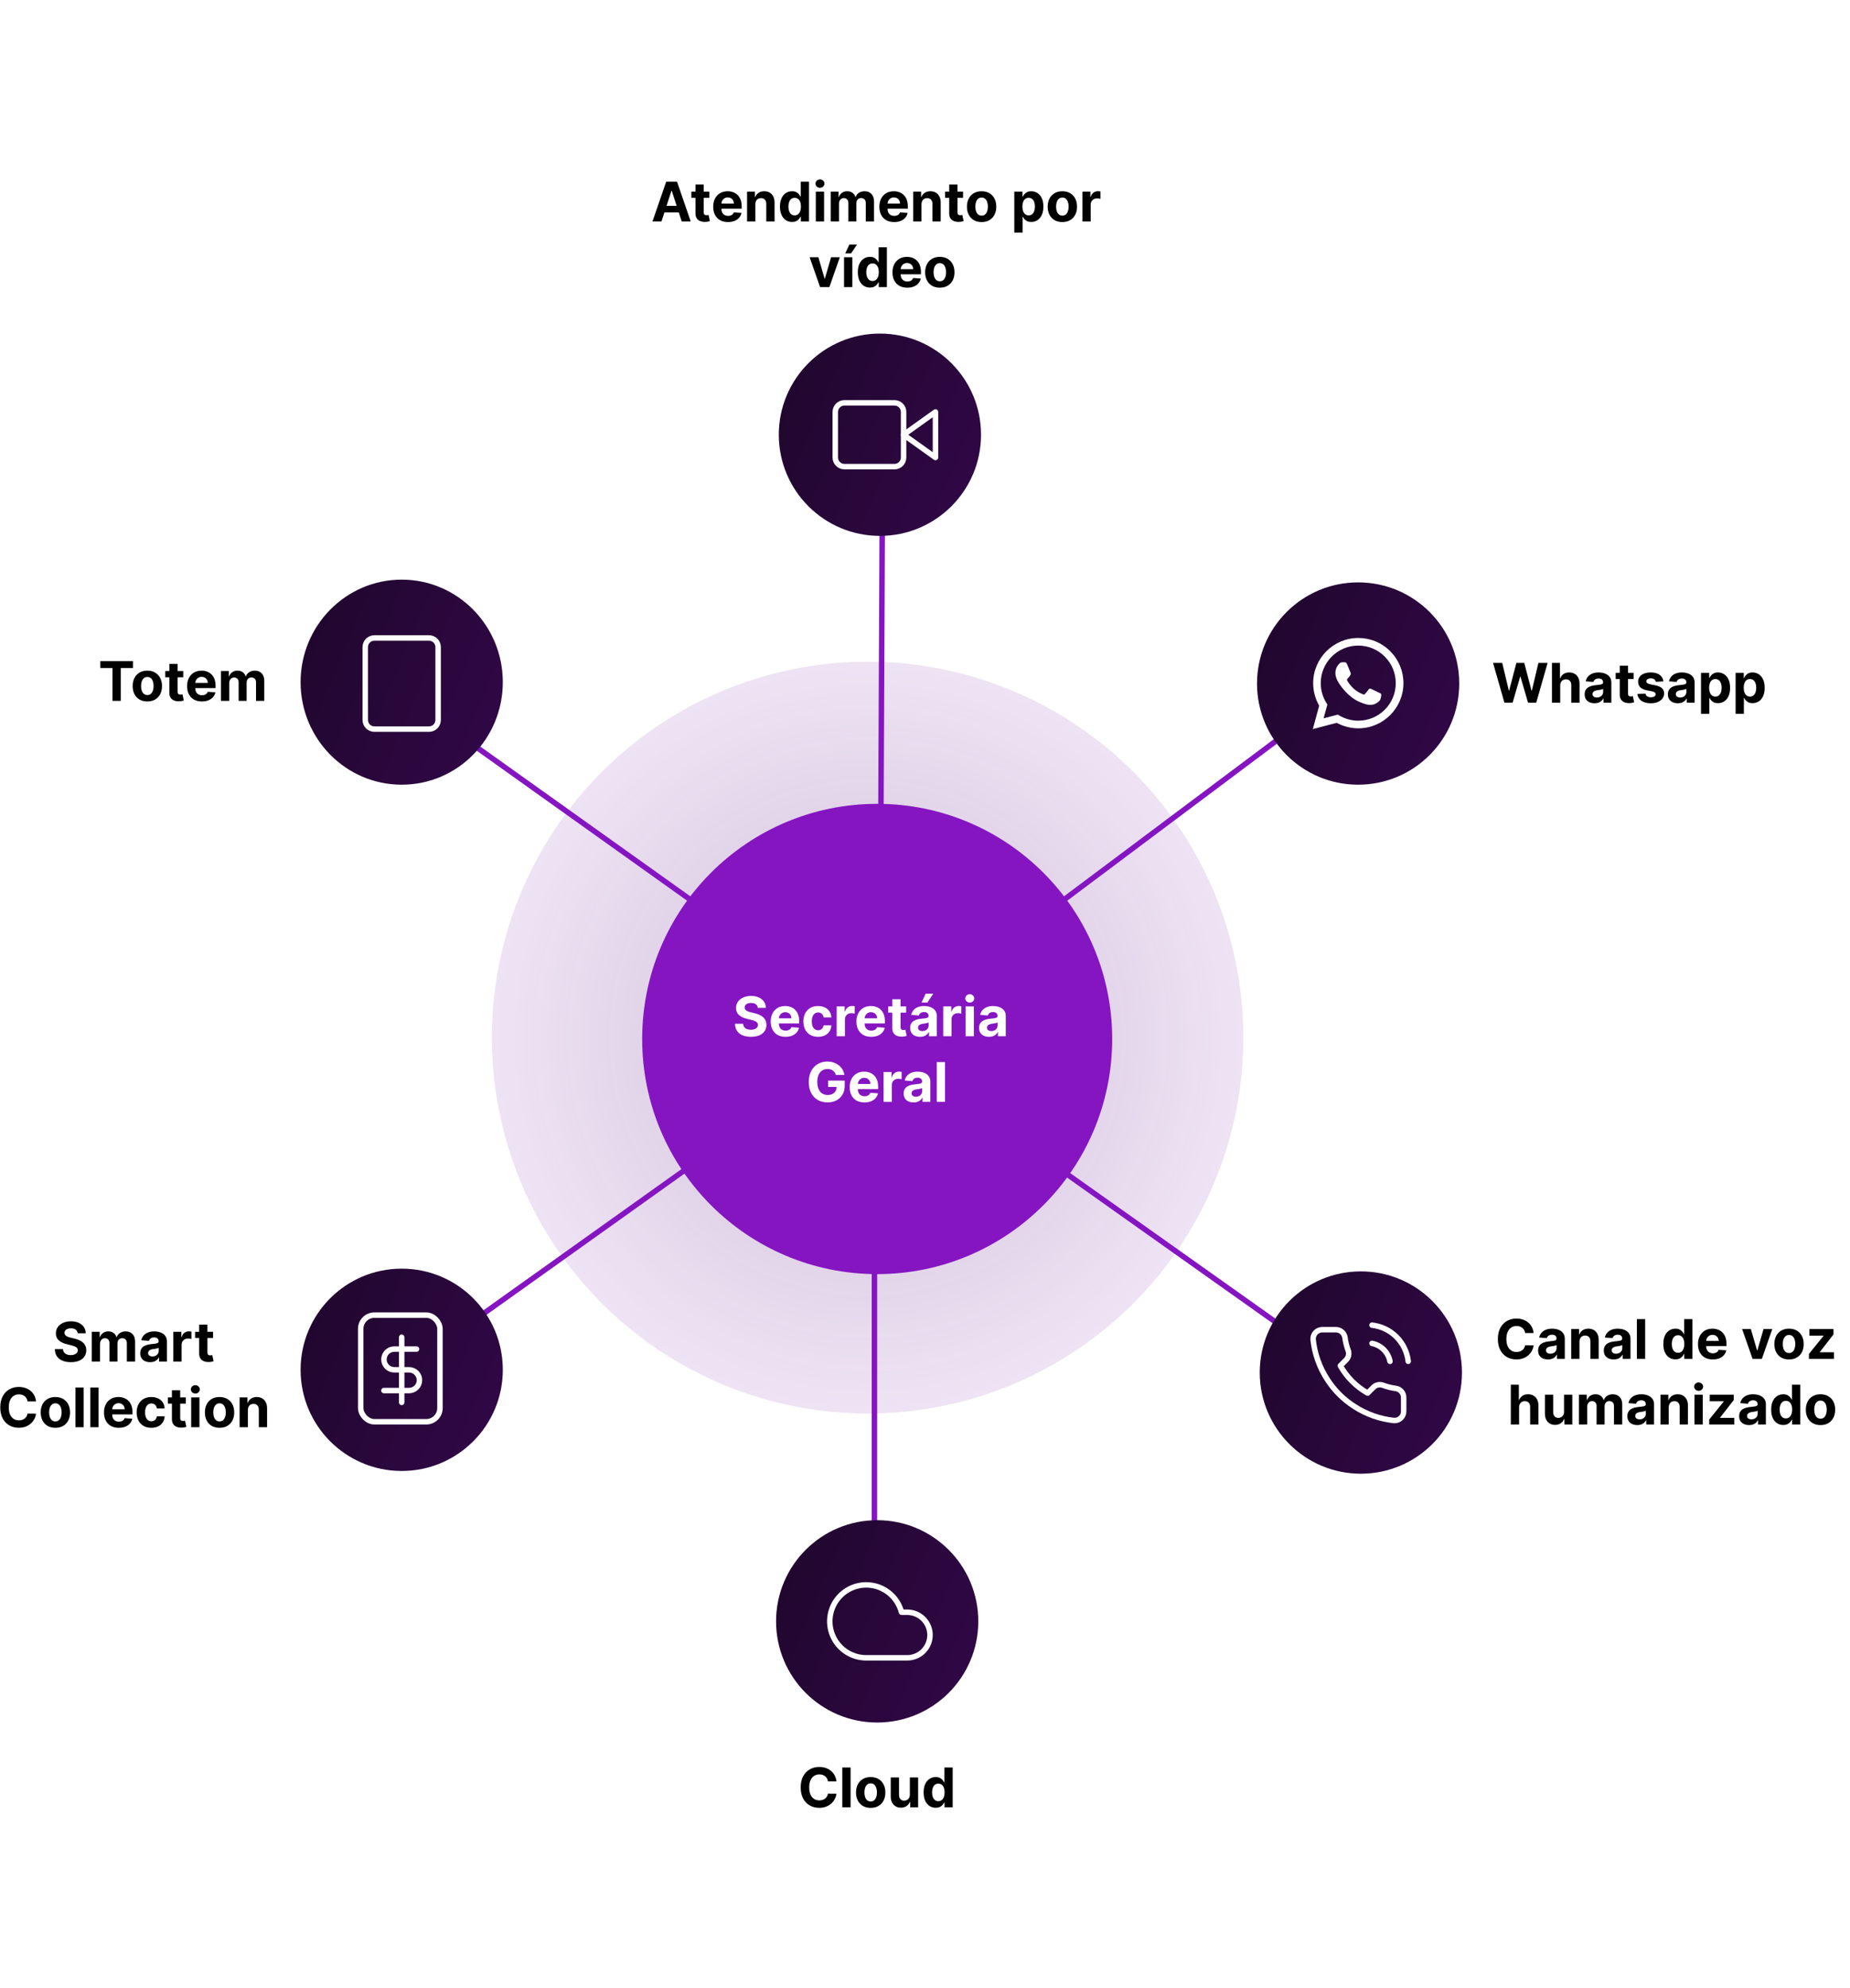
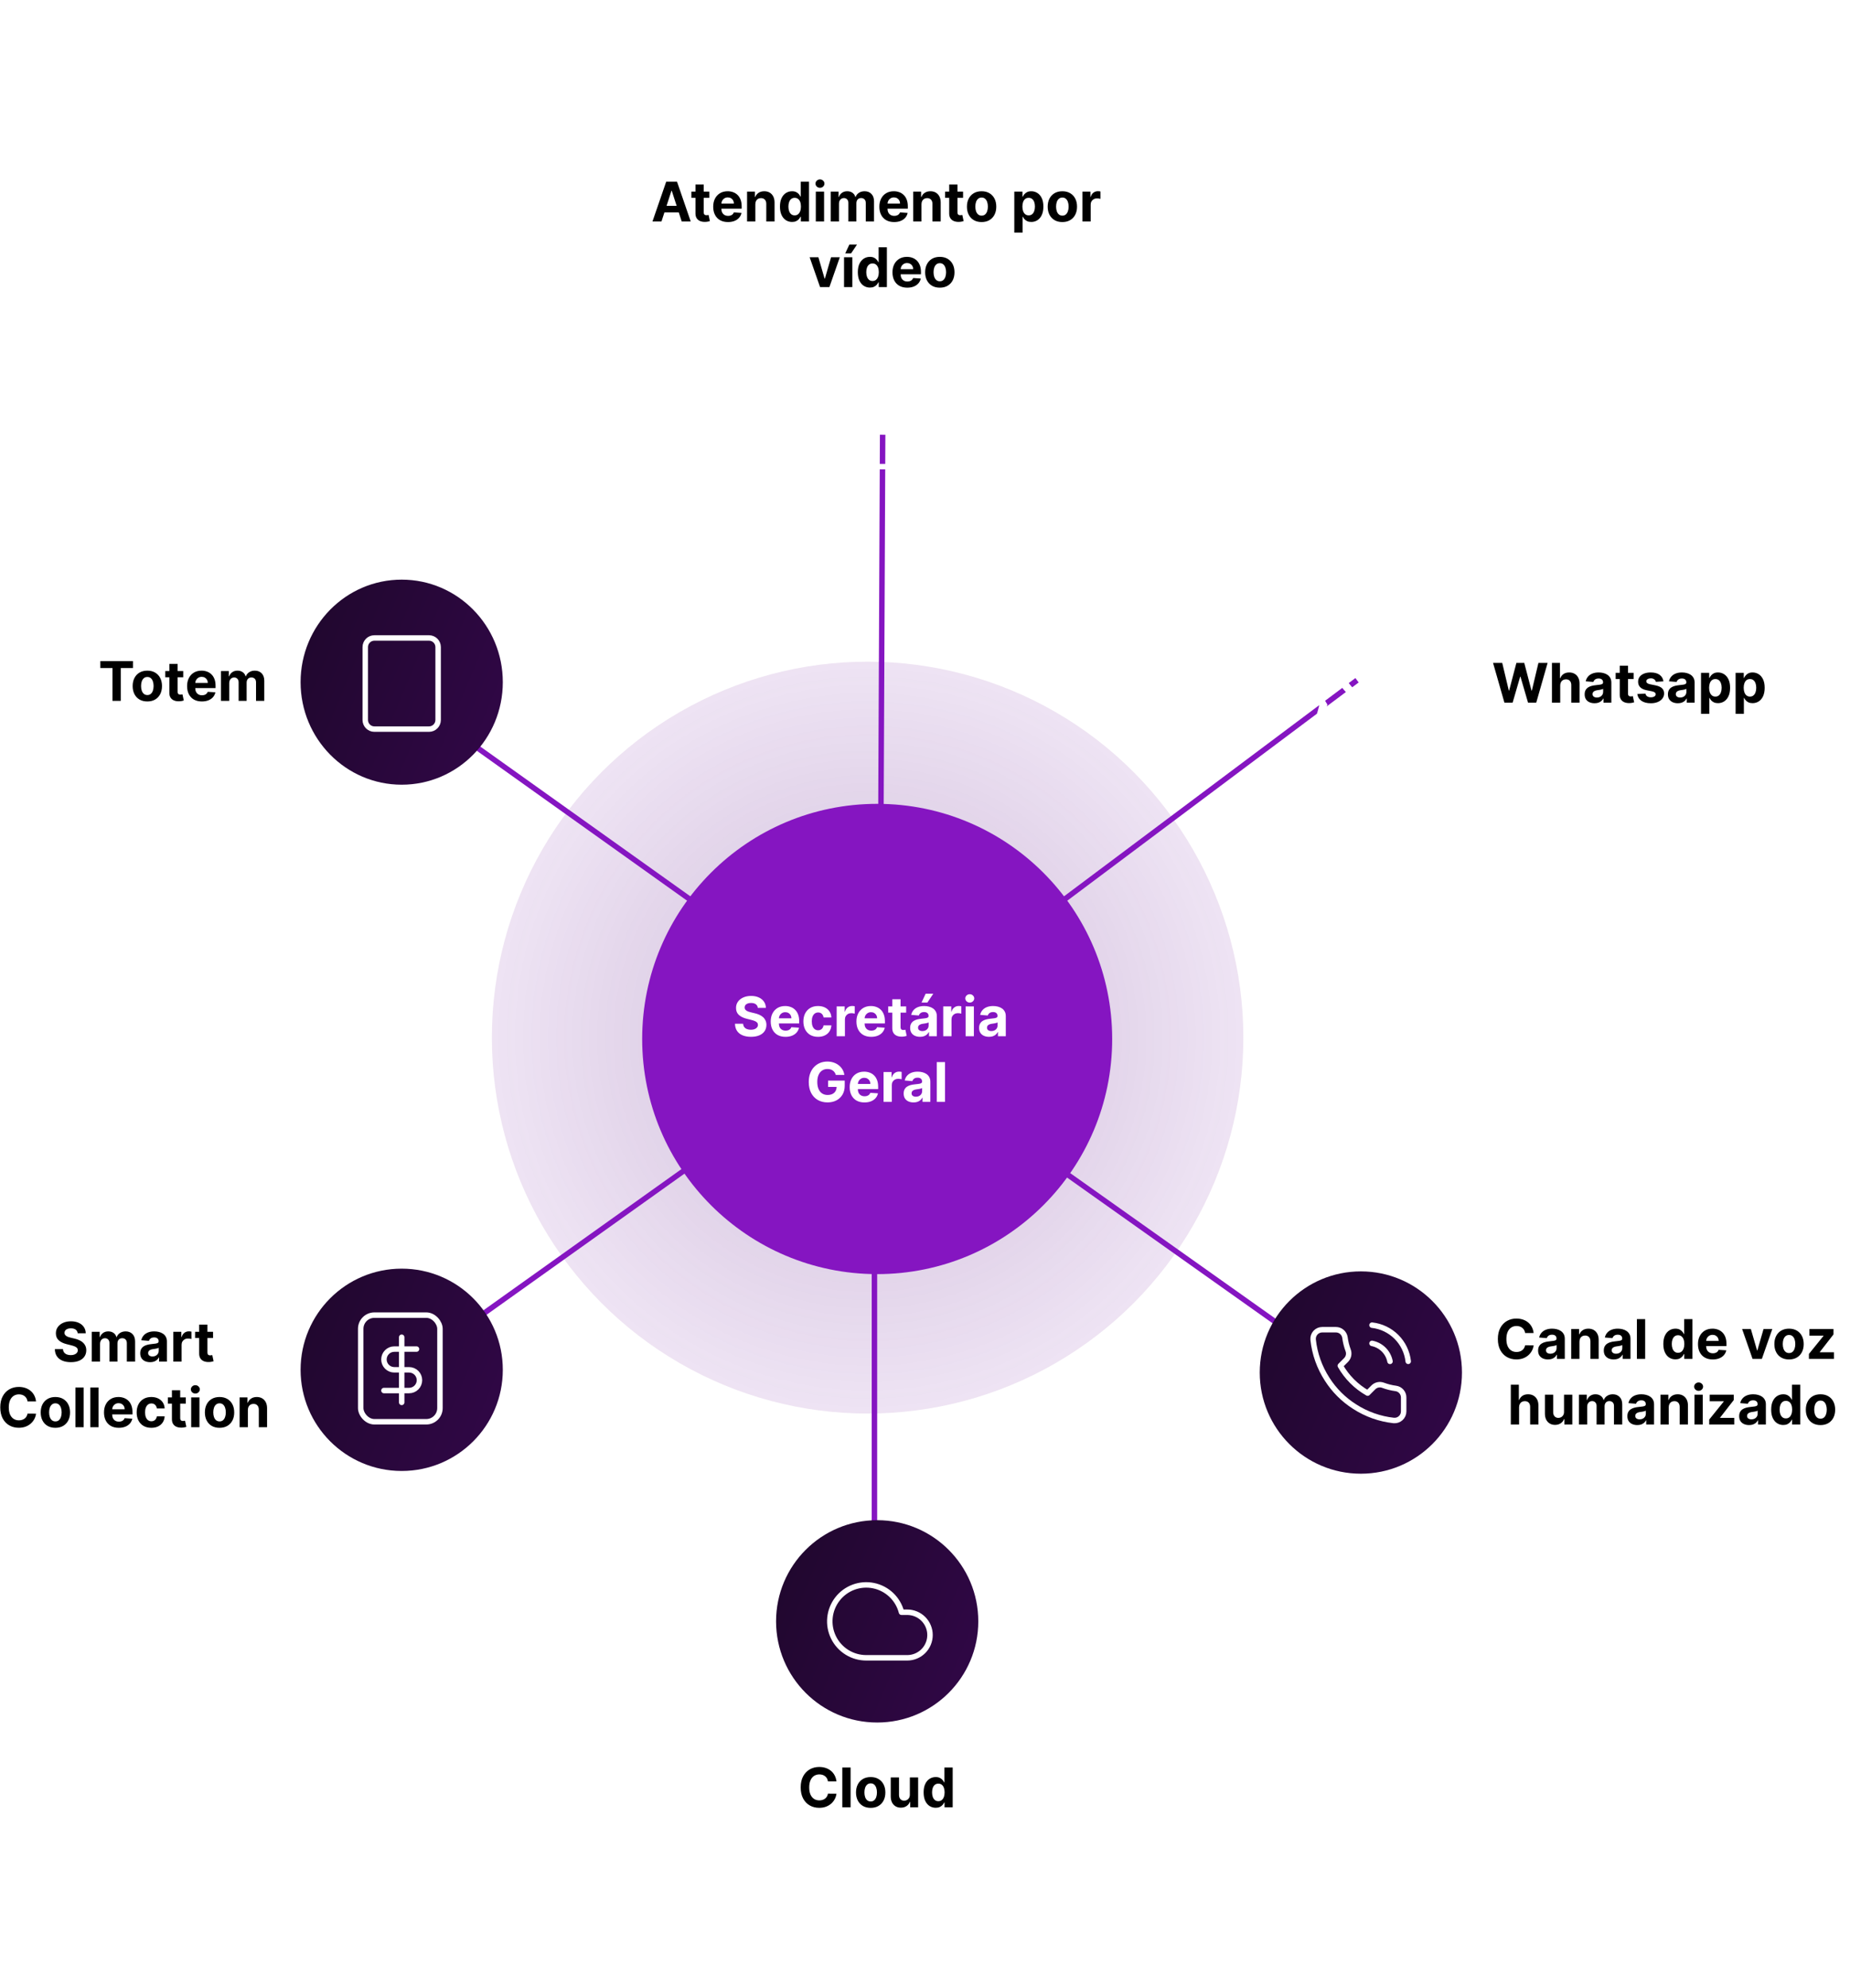
<svg xmlns="http://www.w3.org/2000/svg" width="677" height="727" viewBox="0 0 677 727" fill="none">
  <g filter="url(#filter0_f_2998_2232)">
    <circle cx="317.5" cy="379.5" r="137.5" fill="url(#paint0_radial_2998_2232)" fill-opacity="0.3" />
  </g>
  <line x1="147.58" y1="254.186" x2="321.58" y2="378.186" stroke="url(#paint1_linear_2998_2232)" stroke-width="2" />
  <line x1="323" y1="159.005" x2="322" y2="379.005" stroke="url(#paint2_linear_2998_2232)" stroke-width="2" />
  <line x1="496.599" y1="248.801" x2="321.599" y2="379.801" stroke="url(#paint3_linear_2998_2232)" stroke-width="2" />
  <line x1="495.422" y1="503.816" x2="320.422" y2="379.816" stroke="url(#paint4_linear_2998_2232)" stroke-width="2" />
  <line x1="320" y1="593" x2="320" y2="379" stroke="url(#paint5_linear_2998_2232)" stroke-width="2" />
  <line x1="146.42" y1="502.186" x2="320.42" y2="378.186" stroke="url(#paint6_linear_2998_2232)" stroke-width="2" />
  <circle cx="321" cy="380" r="86" fill="#8515C1" />
  <path d="M277.323 368.638C277.266 368.065 277.022 367.62 276.591 367.303C276.16 366.985 275.576 366.827 274.837 366.827C274.335 366.827 273.911 366.898 273.566 367.04C273.22 367.177 272.955 367.369 272.77 367.615C272.59 367.861 272.5 368.141 272.5 368.453C272.491 368.714 272.545 368.941 272.664 369.135C272.787 369.329 272.955 369.497 273.168 369.639C273.381 369.777 273.627 369.897 273.907 370.001C274.186 370.101 274.484 370.186 274.801 370.257L276.108 370.57C276.743 370.712 277.325 370.901 277.855 371.138C278.386 371.375 278.845 371.666 279.233 372.011C279.622 372.357 279.922 372.764 280.135 373.233C280.353 373.702 280.464 374.239 280.469 374.845C280.464 375.735 280.237 376.507 279.787 377.161C279.342 377.809 278.698 378.313 277.855 378.673C277.017 379.028 276.007 379.206 274.823 379.206C273.649 379.206 272.626 379.026 271.755 378.666C270.888 378.306 270.211 377.774 269.723 377.068C269.24 376.358 268.987 375.48 268.963 374.433H271.939C271.972 374.921 272.112 375.328 272.358 375.655C272.609 375.977 272.943 376.221 273.36 376.386C273.781 376.547 274.257 376.628 274.787 376.628C275.308 376.628 275.76 376.552 276.144 376.401C276.532 376.249 276.833 376.038 277.046 375.768C277.259 375.499 277.365 375.188 277.365 374.838C277.365 374.511 277.268 374.237 277.074 374.014C276.885 373.792 276.605 373.602 276.236 373.446C275.872 373.29 275.424 373.148 274.894 373.02L273.31 372.622C272.084 372.324 271.115 371.857 270.405 371.223C269.695 370.589 269.342 369.734 269.347 368.659C269.342 367.778 269.577 367.009 270.05 366.351C270.528 365.693 271.184 365.179 272.017 364.81C272.851 364.44 273.798 364.256 274.858 364.256C275.938 364.256 276.88 364.44 277.685 364.81C278.495 365.179 279.124 365.693 279.574 366.351C280.024 367.009 280.256 367.771 280.27 368.638H277.323ZM287.452 379.213C286.33 379.213 285.364 378.986 284.555 378.531C283.75 378.072 283.129 377.423 282.694 376.585C282.258 375.742 282.04 374.746 282.04 373.595C282.04 372.473 282.258 371.488 282.694 370.641C283.129 369.793 283.743 369.133 284.533 368.659C285.329 368.186 286.262 367.949 287.332 367.949C288.051 367.949 288.721 368.065 289.342 368.297C289.967 368.524 290.511 368.867 290.975 369.327C291.444 369.786 291.808 370.364 292.069 371.06C292.329 371.751 292.46 372.561 292.46 373.489V374.32H283.248V372.445H289.612C289.612 372.009 289.517 371.623 289.327 371.287C289.138 370.951 288.875 370.688 288.539 370.499C288.208 370.304 287.822 370.207 287.381 370.207C286.922 370.207 286.515 370.314 286.16 370.527C285.809 370.735 285.535 371.017 285.336 371.372C285.137 371.723 285.035 372.113 285.031 372.544V374.327C285.031 374.866 285.13 375.333 285.329 375.726C285.532 376.119 285.819 376.422 286.188 376.635C286.558 376.848 286.996 376.955 287.502 376.955C287.838 376.955 288.146 376.907 288.425 376.812C288.705 376.718 288.944 376.576 289.143 376.386C289.342 376.197 289.493 375.965 289.597 375.69L292.396 375.875C292.254 376.547 291.962 377.134 291.522 377.636C291.086 378.134 290.523 378.522 289.832 378.801C289.145 379.076 288.352 379.213 287.452 379.213ZM299.363 379.213C298.246 379.213 297.284 378.976 296.479 378.503C295.679 378.025 295.064 377.362 294.633 376.514C294.207 375.667 293.994 374.691 293.994 373.588C293.994 372.471 294.209 371.491 294.64 370.648C295.076 369.8 295.693 369.14 296.494 368.666C297.294 368.188 298.246 367.949 299.349 367.949C300.3 367.949 301.134 368.122 301.849 368.467C302.564 368.813 303.129 369.298 303.546 369.923C303.963 370.548 304.192 371.282 304.235 372.125H301.38C301.299 371.58 301.086 371.143 300.741 370.811C300.4 370.475 299.952 370.307 299.398 370.307C298.93 370.307 298.52 370.435 298.17 370.69C297.824 370.941 297.554 371.308 297.36 371.791C297.166 372.274 297.069 372.859 297.069 373.545C297.069 374.241 297.164 374.833 297.353 375.321C297.547 375.809 297.819 376.18 298.17 376.436C298.52 376.692 298.93 376.82 299.398 376.82C299.744 376.82 300.054 376.749 300.329 376.607C300.608 376.464 300.838 376.259 301.018 375.989C301.202 375.714 301.323 375.385 301.38 375.001H304.235C304.188 375.835 303.96 376.569 303.553 377.203C303.151 377.833 302.594 378.325 301.884 378.68C301.174 379.036 300.334 379.213 299.363 379.213ZM306.172 379V368.091H309.105V369.994H309.219C309.418 369.317 309.752 368.806 310.221 368.46C310.689 368.11 311.229 367.935 311.84 367.935C311.991 367.935 312.155 367.944 312.33 367.963C312.505 367.982 312.659 368.008 312.792 368.041V370.726C312.65 370.683 312.453 370.645 312.202 370.612C311.951 370.579 311.721 370.562 311.513 370.562C311.068 370.562 310.67 370.66 310.32 370.854C309.974 371.043 309.7 371.308 309.496 371.649C309.297 371.99 309.198 372.383 309.198 372.828V379H306.172ZM318.82 379.213C317.697 379.213 316.732 378.986 315.922 378.531C315.117 378.072 314.497 377.423 314.061 376.585C313.625 375.742 313.408 374.746 313.408 373.595C313.408 372.473 313.625 371.488 314.061 370.641C314.497 369.793 315.11 369.133 315.901 368.659C316.696 368.186 317.629 367.949 318.699 367.949C319.419 367.949 320.089 368.065 320.709 368.297C321.334 368.524 321.878 368.867 322.342 369.327C322.811 369.786 323.176 370.364 323.436 371.06C323.696 371.751 323.827 372.561 323.827 373.489V374.32H314.615V372.445H320.979C320.979 372.009 320.884 371.623 320.695 371.287C320.505 370.951 320.242 370.688 319.906 370.499C319.575 370.304 319.189 370.207 318.749 370.207C318.289 370.207 317.882 370.314 317.527 370.527C317.177 370.735 316.902 371.017 316.703 371.372C316.504 371.723 316.402 372.113 316.398 372.544V374.327C316.398 374.866 316.497 375.333 316.696 375.726C316.9 376.119 317.186 376.422 317.555 376.635C317.925 376.848 318.363 376.955 318.869 376.955C319.205 376.955 319.513 376.907 319.793 376.812C320.072 376.718 320.311 376.576 320.51 376.386C320.709 376.197 320.86 375.965 320.964 375.69L323.763 375.875C323.621 376.547 323.33 377.134 322.889 377.636C322.454 378.134 321.89 378.522 321.199 378.801C320.512 379.076 319.719 379.213 318.82 379.213ZM331.604 368.091V370.364H325.034V368.091H331.604ZM326.526 365.477H329.551V375.648C329.551 375.927 329.594 376.145 329.679 376.301C329.764 376.453 329.883 376.559 330.034 376.621C330.19 376.682 330.37 376.713 330.574 376.713C330.716 376.713 330.858 376.701 331 376.678C331.142 376.649 331.251 376.628 331.327 376.614L331.803 378.865C331.651 378.912 331.438 378.967 331.163 379.028C330.889 379.095 330.555 379.135 330.162 379.149C329.433 379.178 328.794 379.08 328.244 378.858C327.7 378.635 327.276 378.29 326.973 377.821C326.67 377.352 326.521 376.76 326.526 376.045V365.477ZM336.685 379.206C335.989 379.206 335.369 379.085 334.825 378.844C334.28 378.598 333.849 378.235 333.532 377.757C333.219 377.274 333.063 376.673 333.063 375.953C333.063 375.347 333.174 374.838 333.397 374.426C333.62 374.014 333.923 373.683 334.306 373.432C334.69 373.181 335.125 372.991 335.613 372.864C336.105 372.736 336.621 372.646 337.161 372.594C337.796 372.527 338.307 372.466 338.695 372.409C339.084 372.348 339.365 372.258 339.54 372.139C339.716 372.021 339.803 371.846 339.803 371.614V371.571C339.803 371.121 339.661 370.773 339.377 370.527C339.098 370.281 338.7 370.158 338.184 370.158C337.639 370.158 337.206 370.278 336.884 370.52C336.562 370.757 336.349 371.055 336.245 371.415L333.447 371.188C333.589 370.525 333.868 369.952 334.285 369.469C334.701 368.981 335.239 368.607 335.897 368.347C336.56 368.081 337.327 367.949 338.198 367.949C338.804 367.949 339.384 368.02 339.938 368.162C340.497 368.304 340.992 368.524 341.423 368.822C341.858 369.121 342.201 369.504 342.452 369.973C342.703 370.437 342.829 370.993 342.829 371.642V379H339.96V377.487H339.874C339.699 377.828 339.465 378.129 339.171 378.389C338.878 378.645 338.525 378.846 338.113 378.993C337.701 379.135 337.225 379.206 336.685 379.206ZM337.552 377.118C337.997 377.118 338.39 377.03 338.731 376.855C339.072 376.675 339.339 376.434 339.533 376.131C339.728 375.828 339.825 375.484 339.825 375.101V373.943C339.73 374.005 339.6 374.062 339.434 374.114C339.273 374.161 339.091 374.206 338.887 374.249C338.683 374.286 338.48 374.322 338.276 374.355C338.073 374.384 337.888 374.41 337.722 374.433C337.367 374.485 337.057 374.568 336.792 374.682C336.527 374.795 336.321 374.949 336.174 375.143C336.027 375.333 335.954 375.57 335.954 375.854C335.954 376.266 336.103 376.58 336.401 376.798C336.704 377.011 337.088 377.118 337.552 377.118ZM337.225 366.685L338.731 363.453H341.529L339.363 366.685H337.225ZM345.176 379V368.091H348.109V369.994H348.223C348.422 369.317 348.756 368.806 349.224 368.46C349.693 368.11 350.233 367.935 350.844 367.935C350.995 367.935 351.159 367.944 351.334 367.963C351.509 367.982 351.663 368.008 351.795 368.041V370.726C351.653 370.683 351.457 370.645 351.206 370.612C350.955 370.579 350.725 370.562 350.517 370.562C350.072 370.562 349.674 370.66 349.324 370.854C348.978 371.043 348.704 371.308 348.5 371.649C348.301 371.99 348.202 372.383 348.202 372.828V379H345.176ZM353.36 379V368.091H356.385V379H353.36ZM354.88 366.685C354.43 366.685 354.044 366.536 353.722 366.237C353.405 365.934 353.246 365.572 353.246 365.151C353.246 364.734 353.405 364.376 353.722 364.078C354.044 363.775 354.43 363.624 354.88 363.624C355.329 363.624 355.713 363.775 356.03 364.078C356.352 364.376 356.513 364.734 356.513 365.151C356.513 365.572 356.352 365.934 356.03 366.237C355.713 366.536 355.329 366.685 354.88 366.685ZM361.92 379.206C361.224 379.206 360.603 379.085 360.059 378.844C359.514 378.598 359.084 378.235 358.766 377.757C358.454 377.274 358.298 376.673 358.298 375.953C358.298 375.347 358.409 374.838 358.631 374.426C358.854 374.014 359.157 373.683 359.54 373.432C359.924 373.181 360.36 372.991 360.847 372.864C361.34 372.736 361.856 372.646 362.396 372.594C363.03 372.527 363.541 372.466 363.93 372.409C364.318 372.348 364.6 372.258 364.775 372.139C364.95 372.021 365.038 371.846 365.038 371.614V371.571C365.038 371.121 364.896 370.773 364.612 370.527C364.332 370.281 363.934 370.158 363.418 370.158C362.874 370.158 362.441 370.278 362.119 370.52C361.797 370.757 361.584 371.055 361.479 371.415L358.681 371.188C358.823 370.525 359.103 369.952 359.519 369.469C359.936 368.981 360.473 368.607 361.131 368.347C361.794 368.081 362.561 367.949 363.433 367.949C364.039 367.949 364.619 368.02 365.173 368.162C365.731 368.304 366.226 368.524 366.657 368.822C367.093 369.121 367.436 369.504 367.687 369.973C367.938 370.437 368.063 370.993 368.063 371.642V379H365.194V377.487H365.109C364.933 377.828 364.699 378.129 364.406 378.389C364.112 378.645 363.759 378.846 363.347 378.993C362.935 379.135 362.46 379.206 361.92 379.206ZM362.786 377.118C363.231 377.118 363.624 377.03 363.965 376.855C364.306 376.675 364.574 376.434 364.768 376.131C364.962 375.828 365.059 375.484 365.059 375.101V373.943C364.964 374.005 364.834 374.062 364.668 374.114C364.507 374.161 364.325 374.206 364.121 374.249C363.918 374.286 363.714 374.322 363.511 374.355C363.307 374.384 363.122 374.41 362.957 374.433C362.602 374.485 362.291 374.568 362.026 374.682C361.761 374.795 361.555 374.949 361.408 375.143C361.262 375.333 361.188 375.57 361.188 375.854C361.188 376.266 361.337 376.58 361.636 376.798C361.939 377.011 362.322 377.118 362.786 377.118ZM305.864 393.156C305.765 392.811 305.625 392.505 305.445 392.24C305.265 391.97 305.045 391.743 304.785 391.558C304.529 391.369 304.235 391.224 303.904 391.125C303.577 391.026 303.215 390.976 302.817 390.976C302.074 390.976 301.421 391.161 300.857 391.53C300.298 391.899 299.863 392.437 299.55 393.142C299.238 393.843 299.081 394.7 299.081 395.713C299.081 396.726 299.235 397.588 299.543 398.298C299.851 399.009 300.287 399.551 300.85 399.925C301.413 400.294 302.079 400.479 302.846 400.479C303.542 400.479 304.136 400.356 304.628 400.109C305.126 399.858 305.504 399.506 305.765 399.051C306.03 398.597 306.162 398.059 306.162 397.439L306.787 397.531H303.037V395.216H309.124V397.048C309.124 398.327 308.854 399.425 308.314 400.344C307.775 401.258 307.031 401.963 306.084 402.46C305.137 402.953 304.053 403.199 302.831 403.199C301.468 403.199 300.27 402.898 299.238 402.297C298.206 401.691 297.401 400.831 296.823 399.719C296.25 398.601 295.964 397.276 295.964 395.741C295.964 394.562 296.134 393.511 296.475 392.588C296.821 391.66 297.304 390.874 297.924 390.23C298.544 389.586 299.266 389.096 300.09 388.76C300.914 388.424 301.806 388.256 302.768 388.256C303.591 388.256 304.358 388.376 305.069 388.618C305.779 388.855 306.409 389.191 306.958 389.626C307.512 390.062 307.964 390.58 308.314 391.182C308.665 391.778 308.89 392.437 308.989 393.156H305.864ZM316.349 403.213C315.227 403.213 314.261 402.986 313.451 402.531C312.646 402.072 312.026 401.423 311.59 400.585C311.155 399.742 310.937 398.746 310.937 397.595C310.937 396.473 311.155 395.488 311.59 394.641C312.026 393.793 312.639 393.133 313.43 392.659C314.225 392.186 315.158 391.949 316.228 391.949C316.948 391.949 317.618 392.065 318.238 392.297C318.863 392.524 319.408 392.867 319.872 393.327C320.34 393.786 320.705 394.364 320.965 395.06C321.226 395.751 321.356 396.561 321.356 397.489V398.32H312.144V396.445H318.508C318.508 396.009 318.413 395.623 318.224 395.287C318.035 394.951 317.772 394.688 317.436 394.499C317.104 394.304 316.718 394.207 316.278 394.207C315.819 394.207 315.411 394.314 315.056 394.527C314.706 394.735 314.431 395.017 314.232 395.372C314.034 395.723 313.932 396.113 313.927 396.544V398.327C313.927 398.866 314.026 399.333 314.225 399.726C314.429 400.119 314.715 400.422 315.085 400.635C315.454 400.848 315.892 400.955 316.399 400.955C316.735 400.955 317.043 400.907 317.322 400.812C317.601 400.718 317.84 400.576 318.039 400.386C318.238 400.197 318.39 399.965 318.494 399.69L321.292 399.875C321.15 400.547 320.859 401.134 320.419 401.636C319.983 402.134 319.419 402.522 318.728 402.801C318.042 403.076 317.249 403.213 316.349 403.213ZM323.33 403V392.091H326.264V393.994H326.377C326.576 393.317 326.91 392.806 327.379 392.46C327.847 392.11 328.387 391.935 328.998 391.935C329.15 391.935 329.313 391.944 329.488 391.963C329.663 391.982 329.817 392.008 329.95 392.041V394.726C329.808 394.683 329.611 394.645 329.36 394.612C329.109 394.579 328.88 394.562 328.671 394.562C328.226 394.562 327.829 394.66 327.478 394.854C327.133 395.043 326.858 395.308 326.654 395.649C326.455 395.99 326.356 396.383 326.356 396.828V403H323.33ZM334.312 403.206C333.616 403.206 332.996 403.085 332.452 402.844C331.907 402.598 331.476 402.235 331.159 401.757C330.846 401.274 330.69 400.673 330.69 399.953C330.69 399.347 330.801 398.838 331.024 398.426C331.247 398.014 331.55 397.683 331.933 397.432C332.317 397.181 332.752 396.991 333.24 396.864C333.732 396.736 334.248 396.646 334.788 396.594C335.423 396.527 335.934 396.466 336.322 396.409C336.711 396.348 336.992 396.258 337.167 396.139C337.343 396.021 337.43 395.846 337.43 395.614V395.571C337.43 395.121 337.288 394.773 337.004 394.527C336.725 394.281 336.327 394.158 335.811 394.158C335.266 394.158 334.833 394.278 334.511 394.52C334.189 394.757 333.976 395.055 333.872 395.415L331.074 395.188C331.216 394.525 331.495 393.952 331.912 393.469C332.328 392.981 332.866 392.607 333.524 392.347C334.187 392.081 334.954 391.949 335.825 391.949C336.431 391.949 337.011 392.02 337.565 392.162C338.124 392.304 338.619 392.524 339.05 392.822C339.485 393.121 339.828 393.504 340.079 393.973C340.33 394.437 340.456 394.993 340.456 395.642V403H337.586V401.487H337.501C337.326 401.828 337.092 402.129 336.798 402.389C336.505 402.645 336.152 402.846 335.74 402.993C335.328 403.135 334.852 403.206 334.312 403.206ZM335.179 401.118C335.624 401.118 336.017 401.03 336.358 400.855C336.699 400.675 336.966 400.434 337.16 400.131C337.354 399.828 337.452 399.484 337.452 399.101V397.943C337.357 398.005 337.227 398.062 337.061 398.114C336.9 398.161 336.718 398.206 336.514 398.249C336.31 398.286 336.107 398.322 335.903 398.355C335.7 398.384 335.515 398.41 335.349 398.433C334.994 398.485 334.684 398.568 334.419 398.682C334.154 398.795 333.948 398.949 333.801 399.143C333.654 399.333 333.581 399.57 333.581 399.854C333.581 400.266 333.73 400.58 334.028 400.798C334.331 401.011 334.715 401.118 335.179 401.118ZM345.829 388.455V403H342.803V388.455H345.829Z" fill="white" />
-   <circle cx="497" cy="250" r="37" fill="url(#paint7_linear_2998_2232)" />
  <g clip-path="url(#clip0_2998_2232)">
    <path d="M508.749 238.183C505.633 235.05 501.483 233.333 497.066 233.333C487.966 233.333 480.549 240.75 480.549 249.85C480.549 252.766 481.316 255.6 482.749 258.1L480.416 266.666L489.166 264.366C491.583 265.683 494.299 266.383 497.066 266.383C506.166 266.383 513.583 258.966 513.583 249.866C513.583 245.45 511.866 241.3 508.749 238.183ZM497.066 263.583C494.599 263.583 492.183 262.916 490.066 261.666L489.566 261.366L484.366 262.733L485.749 257.666L485.416 257.15C484.049 254.966 483.316 252.433 483.316 249.85C483.316 242.283 489.483 236.116 497.049 236.116C500.716 236.116 504.166 237.55 506.749 240.15C509.349 242.75 510.766 246.2 510.766 249.866C510.799 257.433 504.633 263.583 497.066 263.583ZM504.599 253.316C504.183 253.116 502.149 252.116 501.783 251.966C501.399 251.833 501.133 251.766 500.849 252.166C500.566 252.583 499.783 253.516 499.549 253.783C499.316 254.066 499.066 254.1 498.649 253.883C498.233 253.683 496.899 253.233 495.333 251.833C494.099 250.733 493.283 249.383 493.033 248.966C492.799 248.55 492.999 248.333 493.216 248.116C493.399 247.933 493.633 247.633 493.833 247.4C494.033 247.166 494.116 246.983 494.249 246.716C494.383 246.433 494.316 246.2 494.216 246C494.116 245.8 493.283 243.766 492.949 242.933C492.616 242.133 492.266 242.233 492.016 242.216C491.766 242.216 491.499 242.216 491.216 242.216C490.933 242.216 490.499 242.316 490.116 242.733C489.749 243.15 488.683 244.15 488.683 246.183C488.683 248.216 490.166 250.183 490.366 250.45C490.566 250.733 493.283 254.9 497.416 256.683C498.399 257.116 499.166 257.366 499.766 257.55C500.749 257.866 501.649 257.816 502.366 257.716C503.166 257.6 504.816 256.716 505.149 255.75C505.499 254.783 505.499 253.966 505.383 253.783C505.266 253.6 505.016 253.516 504.599 253.316Z" fill="white" />
  </g>
  <path d="M550.538 257L546.376 242.455H549.736L552.143 252.561H552.264L554.92 242.455H557.797L560.446 252.582H560.574L562.982 242.455H566.341L562.179 257H559.182L556.412 247.49H556.298L553.536 257H550.538ZM570.956 250.693V257H567.93V242.455H570.87V248.016H570.998C571.244 247.372 571.642 246.867 572.191 246.503C572.741 246.134 573.43 245.949 574.258 245.949C575.016 245.949 575.676 246.115 576.24 246.446C576.808 246.773 577.248 247.244 577.561 247.859C577.878 248.47 578.034 249.202 578.029 250.054V257H575.004V250.594C575.009 249.921 574.838 249.398 574.493 249.024C574.152 248.65 573.673 248.463 573.058 248.463C572.646 248.463 572.281 248.551 571.964 248.726C571.652 248.901 571.405 249.157 571.225 249.493C571.05 249.824 570.96 250.224 570.956 250.693ZM583.521 257.206C582.825 257.206 582.205 257.085 581.661 256.844C581.116 256.598 580.685 256.235 580.368 255.757C580.055 255.274 579.899 254.673 579.899 253.953C579.899 253.347 580.01 252.838 580.233 252.426C580.455 252.014 580.759 251.683 581.142 251.432C581.526 251.181 581.961 250.991 582.449 250.864C582.941 250.736 583.457 250.646 583.997 250.594C584.632 250.527 585.143 250.466 585.531 250.409C585.92 250.348 586.201 250.258 586.376 250.139C586.552 250.021 586.639 249.846 586.639 249.614V249.571C586.639 249.121 586.497 248.773 586.213 248.527C585.934 248.281 585.536 248.158 585.02 248.158C584.475 248.158 584.042 248.278 583.72 248.52C583.398 248.757 583.185 249.055 583.081 249.415L580.283 249.188C580.425 248.525 580.704 247.952 581.121 247.469C581.537 246.981 582.075 246.607 582.733 246.347C583.396 246.081 584.163 245.949 585.034 245.949C585.64 245.949 586.22 246.02 586.774 246.162C587.333 246.304 587.828 246.524 588.259 246.822C588.694 247.121 589.037 247.504 589.288 247.973C589.539 248.437 589.665 248.993 589.665 249.642V257H586.795V255.487H586.71C586.535 255.828 586.301 256.129 586.007 256.389C585.714 256.645 585.361 256.846 584.949 256.993C584.537 257.135 584.061 257.206 583.521 257.206ZM584.388 255.118C584.833 255.118 585.226 255.03 585.567 254.855C585.908 254.675 586.175 254.434 586.369 254.131C586.563 253.828 586.661 253.484 586.661 253.101V251.943C586.566 252.005 586.436 252.062 586.27 252.114C586.109 252.161 585.927 252.206 585.723 252.249C585.519 252.286 585.316 252.322 585.112 252.355C584.909 252.384 584.724 252.41 584.558 252.433C584.203 252.485 583.893 252.568 583.628 252.682C583.363 252.795 583.157 252.949 583.01 253.143C582.863 253.333 582.79 253.57 582.79 253.854C582.79 254.266 582.939 254.58 583.237 254.798C583.54 255.011 583.924 255.118 584.388 255.118ZM597.815 246.091V248.364H591.245V246.091H597.815ZM592.737 243.477H595.762V253.648C595.762 253.927 595.805 254.145 595.89 254.301C595.975 254.453 596.094 254.559 596.245 254.621C596.401 254.682 596.581 254.713 596.785 254.713C596.927 254.713 597.069 254.701 597.211 254.678C597.353 254.649 597.462 254.628 597.538 254.614L598.013 256.865C597.862 256.912 597.649 256.967 597.374 257.028C597.1 257.095 596.766 257.135 596.373 257.149C595.644 257.178 595.004 257.08 594.455 256.858C593.911 256.635 593.487 256.29 593.184 255.821C592.881 255.352 592.732 254.76 592.737 254.045V243.477ZM608.725 249.202L605.956 249.372C605.908 249.135 605.806 248.922 605.65 248.733C605.494 248.539 605.288 248.385 605.032 248.271C604.781 248.153 604.481 248.094 604.13 248.094C603.662 248.094 603.266 248.193 602.944 248.392C602.622 248.586 602.461 248.847 602.461 249.173C602.461 249.434 602.565 249.654 602.774 249.834C602.982 250.014 603.34 250.158 603.846 250.267L605.821 250.665C606.881 250.883 607.672 251.233 608.193 251.716C608.714 252.199 608.974 252.833 608.974 253.619C608.974 254.334 608.763 254.962 608.342 255.501C607.925 256.041 607.352 256.463 606.623 256.766C605.899 257.064 605.063 257.213 604.116 257.213C602.672 257.213 601.521 256.912 600.664 256.311C599.812 255.705 599.313 254.881 599.166 253.839L602.142 253.683C602.232 254.124 602.449 254.46 602.795 254.692C603.141 254.919 603.583 255.033 604.123 255.033C604.654 255.033 605.08 254.931 605.402 254.727C605.728 254.519 605.894 254.251 605.899 253.925C605.894 253.65 605.778 253.425 605.551 253.25C605.324 253.07 604.973 252.933 604.5 252.838L602.61 252.462C601.545 252.249 600.752 251.879 600.231 251.354C599.715 250.828 599.457 250.158 599.457 249.344C599.457 248.643 599.646 248.039 600.025 247.533C600.409 247.026 600.946 246.635 601.637 246.361C602.333 246.086 603.148 245.949 604.081 245.949C605.458 245.949 606.543 246.24 607.333 246.822C608.129 247.405 608.593 248.198 608.725 249.202ZM613.99 257.206C613.294 257.206 612.674 257.085 612.129 256.844C611.585 256.598 611.154 256.235 610.837 255.757C610.524 255.274 610.368 254.673 610.368 253.953C610.368 253.347 610.479 252.838 610.702 252.426C610.924 252.014 611.227 251.683 611.611 251.432C611.994 251.181 612.43 250.991 612.918 250.864C613.41 250.736 613.926 250.646 614.466 250.594C615.1 250.527 615.612 250.466 616 250.409C616.388 250.348 616.67 250.258 616.845 250.139C617.02 250.021 617.108 249.846 617.108 249.614V249.571C617.108 249.121 616.966 248.773 616.682 248.527C616.402 248.281 616.005 248.158 615.489 248.158C614.944 248.158 614.511 248.278 614.189 248.52C613.867 248.757 613.654 249.055 613.55 249.415L610.751 249.188C610.893 248.525 611.173 247.952 611.589 247.469C612.006 246.981 612.544 246.607 613.202 246.347C613.865 246.081 614.632 245.949 615.503 245.949C616.109 245.949 616.689 246.02 617.243 246.162C617.802 246.304 618.296 246.524 618.727 246.822C619.163 247.121 619.506 247.504 619.757 247.973C620.008 248.437 620.134 248.993 620.134 249.642V257H617.264V255.487H617.179C617.004 255.828 616.769 256.129 616.476 256.389C616.182 256.645 615.83 256.846 615.418 256.993C615.006 257.135 614.53 257.206 613.99 257.206ZM614.857 255.118C615.302 255.118 615.695 255.03 616.036 254.855C616.376 254.675 616.644 254.434 616.838 254.131C617.032 253.828 617.129 253.484 617.129 253.101V251.943C617.035 252.005 616.904 252.062 616.739 252.114C616.578 252.161 616.395 252.206 616.192 252.249C615.988 252.286 615.785 252.322 615.581 252.355C615.377 252.384 615.193 252.41 615.027 252.433C614.672 252.485 614.362 252.568 614.097 252.682C613.831 252.795 613.625 252.949 613.479 253.143C613.332 253.333 613.259 253.57 613.259 253.854C613.259 254.266 613.408 254.58 613.706 254.798C614.009 255.011 614.393 255.118 614.857 255.118ZM622.481 261.091V246.091H625.464V247.923H625.599C625.731 247.63 625.923 247.331 626.174 247.028C626.43 246.721 626.761 246.465 627.168 246.261C627.58 246.053 628.092 245.949 628.702 245.949C629.498 245.949 630.232 246.157 630.904 246.574C631.576 246.986 632.114 247.608 632.516 248.442C632.919 249.27 633.12 250.31 633.12 251.56C633.12 252.777 632.924 253.804 632.531 254.642C632.142 255.475 631.612 256.107 630.94 256.538C630.272 256.964 629.524 257.178 628.695 257.178C628.108 257.178 627.609 257.08 627.197 256.886C626.79 256.692 626.456 256.448 626.195 256.155C625.935 255.857 625.736 255.556 625.599 255.253H625.506V261.091H622.481ZM625.442 251.545C625.442 252.194 625.532 252.76 625.712 253.243C625.892 253.726 626.153 254.102 626.494 254.372C626.835 254.637 627.249 254.77 627.737 254.77C628.229 254.77 628.646 254.635 628.987 254.365C629.327 254.09 629.585 253.712 629.761 253.229C629.941 252.741 630.031 252.18 630.031 251.545C630.031 250.916 629.943 250.362 629.768 249.884C629.593 249.405 629.335 249.031 628.994 248.761C628.653 248.491 628.234 248.357 627.737 248.357C627.244 248.357 626.827 248.487 626.487 248.747C626.15 249.008 625.892 249.377 625.712 249.855C625.532 250.333 625.442 250.897 625.442 251.545ZM635.137 261.091V246.091H638.12V247.923H638.255C638.388 247.63 638.579 247.331 638.83 247.028C639.086 246.721 639.417 246.465 639.825 246.261C640.237 246.053 640.748 245.949 641.359 245.949C642.154 245.949 642.888 246.157 643.56 246.574C644.233 246.986 644.77 247.608 645.173 248.442C645.575 249.27 645.776 250.31 645.776 251.56C645.776 252.777 645.58 253.804 645.187 254.642C644.799 255.475 644.268 256.107 643.596 256.538C642.928 256.964 642.18 257.178 641.352 257.178C640.764 257.178 640.265 257.08 639.853 256.886C639.446 256.692 639.112 256.448 638.852 256.155C638.591 255.857 638.392 255.556 638.255 255.253H638.163V261.091H635.137ZM638.099 251.545C638.099 252.194 638.189 252.76 638.369 253.243C638.549 253.726 638.809 254.102 639.15 254.372C639.491 254.637 639.905 254.77 640.393 254.77C640.885 254.77 641.302 254.635 641.643 254.365C641.984 254.09 642.242 253.712 642.417 253.229C642.597 252.741 642.687 252.18 642.687 251.545C642.687 250.916 642.599 250.362 642.424 249.884C642.249 249.405 641.991 249.031 641.65 248.761C641.309 248.491 640.89 248.357 640.393 248.357C639.9 248.357 639.484 248.487 639.143 248.747C638.807 249.008 638.549 249.377 638.369 249.855C638.189 250.333 638.099 250.897 638.099 251.545Z" fill="black" />
  <ellipse cx="147" cy="249.5" rx="37" ry="37.5" fill="url(#paint8_linear_2998_2232)" />
  <path d="M156.999 233.333H136.999C135.158 233.333 133.666 234.825 133.666 236.666V263.333C133.666 265.174 135.158 266.666 136.999 266.666H156.999C158.84 266.666 160.333 265.174 160.333 263.333V236.666C160.333 234.825 158.84 233.333 156.999 233.333Z" stroke="white" stroke-width="2" stroke-linecap="round" stroke-linejoin="round" />
  <mask id="path-15-inside-1_2998_2232" fill="white">
    <rect x="138" y="239" width="18" height="11" rx="1" />
  </mask>
-   <rect x="138" y="239" width="18" height="11" rx="1" stroke="white" stroke-width="4" mask="url(#path-15-inside-1_2998_2232)" />
  <path d="M36.71 244.328V241.792H48.656V244.328H44.203V256.338H41.163V244.328H36.71ZM53.914 256.551C52.81 256.551 51.856 256.317 51.051 255.848C50.251 255.374 49.633 254.716 49.198 253.873C48.762 253.026 48.544 252.043 48.544 250.926C48.544 249.799 48.762 248.814 49.198 247.971C49.633 247.124 50.251 246.466 51.051 245.997C51.856 245.523 52.81 245.287 53.914 245.287C55.017 245.287 55.969 245.523 56.769 245.997C57.574 246.466 58.194 247.124 58.63 247.971C59.065 248.814 59.283 249.799 59.283 250.926C59.283 252.043 59.065 253.026 58.63 253.873C58.194 254.716 57.574 255.374 56.769 255.848C55.969 256.317 55.017 256.551 53.914 256.551ZM53.928 254.207C54.43 254.207 54.849 254.065 55.185 253.781C55.521 253.492 55.775 253.099 55.945 252.602C56.12 252.105 56.208 251.539 56.208 250.905C56.208 250.27 56.12 249.704 55.945 249.207C55.775 248.71 55.521 248.317 55.185 248.028C54.849 247.739 54.43 247.595 53.928 247.595C53.421 247.595 52.995 247.739 52.65 248.028C52.309 248.317 52.05 248.71 51.875 249.207C51.705 249.704 51.62 250.27 51.62 250.905C51.62 251.539 51.705 252.105 51.875 252.602C52.05 253.099 52.309 253.492 52.65 253.781C52.995 254.065 53.421 254.207 53.928 254.207ZM67.053 245.429V247.702H60.483V245.429H67.053ZM61.975 242.815H65V252.986C65 253.265 65.043 253.483 65.128 253.639C65.213 253.791 65.332 253.897 65.483 253.959C65.64 254.02 65.82 254.051 66.023 254.051C66.165 254.051 66.307 254.039 66.449 254.015C66.591 253.987 66.7 253.966 66.776 253.952L67.252 256.203C67.1 256.25 66.887 256.305 66.613 256.366C66.338 256.433 66.004 256.473 65.611 256.487C64.882 256.515 64.243 256.418 63.694 256.196C63.149 255.973 62.725 255.628 62.422 255.159C62.119 254.69 61.97 254.098 61.975 253.383V242.815ZM73.878 256.551C72.756 256.551 71.79 256.324 70.981 255.869C70.175 255.41 69.555 254.761 69.12 253.923C68.684 253.08 68.466 252.084 68.466 250.933C68.466 249.811 68.684 248.826 69.12 247.979C69.555 247.131 70.168 246.47 70.959 245.997C71.755 245.523 72.687 245.287 73.757 245.287C74.477 245.287 75.147 245.403 75.767 245.635C76.392 245.862 76.937 246.205 77.401 246.665C77.87 247.124 78.234 247.702 78.495 248.398C78.755 249.089 78.885 249.898 78.885 250.827V251.657H69.674V249.782H76.037C76.037 249.347 75.943 248.961 75.753 248.625C75.564 248.289 75.301 248.026 74.965 247.836C74.633 247.642 74.248 247.545 73.807 247.545C73.348 247.545 72.941 247.652 72.586 247.865C72.235 248.073 71.961 248.355 71.762 248.71C71.563 249.06 71.461 249.451 71.456 249.882V251.665C71.456 252.204 71.556 252.671 71.755 253.064C71.958 253.457 72.245 253.76 72.614 253.973C72.983 254.186 73.421 254.292 73.928 254.292C74.264 254.292 74.572 254.245 74.851 254.15C75.131 254.056 75.37 253.914 75.569 253.724C75.767 253.535 75.919 253.303 76.023 253.028L78.821 253.213C78.679 253.885 78.388 254.472 77.948 254.974C77.512 255.471 76.949 255.86 76.257 256.139C75.571 256.414 74.778 256.551 73.878 256.551ZM80.86 256.338V245.429H83.743V247.354H83.871C84.098 246.714 84.477 246.21 85.007 245.841C85.538 245.471 86.172 245.287 86.911 245.287C87.659 245.287 88.296 245.474 88.821 245.848C89.347 246.217 89.697 246.719 89.873 247.354H89.986C90.209 246.729 90.611 246.229 91.194 245.855C91.781 245.476 92.474 245.287 93.275 245.287C94.293 245.287 95.119 245.611 95.753 246.26C96.392 246.904 96.712 247.818 96.712 249.001V256.338H93.694V249.598C93.694 248.992 93.533 248.537 93.211 248.234C92.889 247.931 92.486 247.78 92.003 247.78C91.454 247.78 91.025 247.955 90.718 248.305C90.41 248.651 90.256 249.108 90.256 249.676V256.338H87.323V249.534C87.323 248.999 87.169 248.573 86.861 248.256C86.558 247.938 86.158 247.78 85.661 247.78C85.325 247.78 85.022 247.865 84.752 248.035C84.487 248.201 84.276 248.435 84.12 248.738C83.963 249.037 83.885 249.387 83.885 249.79V256.338H80.86Z" fill="black" />
  <path d="M28.428 487.638C28.371 487.065 28.128 486.62 27.697 486.303C27.266 485.985 26.681 485.827 25.942 485.827C25.441 485.827 25.017 485.898 24.671 486.04C24.326 486.177 24.06 486.369 23.876 486.615C23.696 486.861 23.606 487.141 23.606 487.453C23.596 487.714 23.651 487.941 23.769 488.135C23.892 488.329 24.06 488.497 24.273 488.639C24.486 488.777 24.733 488.897 25.012 489.001C25.291 489.101 25.59 489.186 25.907 489.257L27.214 489.57C27.848 489.712 28.431 489.901 28.961 490.138C29.491 490.375 29.951 490.666 30.339 491.011C30.727 491.357 31.028 491.764 31.241 492.233C31.459 492.702 31.57 493.239 31.575 493.845C31.57 494.735 31.343 495.507 30.893 496.161C30.448 496.809 29.804 497.313 28.961 497.673C28.123 498.028 27.112 498.206 25.928 498.206C24.754 498.206 23.731 498.026 22.86 497.666C21.994 497.306 21.317 496.774 20.829 496.068C20.346 495.358 20.093 494.48 20.069 493.433H23.045C23.078 493.921 23.218 494.328 23.464 494.655C23.715 494.977 24.049 495.221 24.465 495.386C24.887 495.547 25.363 495.628 25.893 495.628C26.414 495.628 26.866 495.552 27.249 495.401C27.637 495.249 27.938 495.038 28.151 494.768C28.364 494.499 28.471 494.188 28.471 493.838C28.471 493.511 28.374 493.237 28.18 493.014C27.99 492.792 27.711 492.602 27.342 492.446C26.977 492.29 26.53 492.148 25.999 492.02L24.416 491.622C23.189 491.324 22.221 490.857 21.511 490.223C20.8 489.589 20.448 488.734 20.452 487.659C20.448 486.778 20.682 486.009 21.155 485.351C21.634 484.693 22.29 484.179 23.123 483.81C23.956 483.44 24.903 483.256 25.964 483.256C27.043 483.256 27.986 483.44 28.791 483.81C29.6 484.179 30.23 484.693 30.68 485.351C31.13 486.009 31.361 486.771 31.376 487.638H28.428ZM33.586 498V487.091H36.47V489.016H36.598C36.825 488.376 37.204 487.872 37.734 487.503C38.264 487.134 38.899 486.949 39.637 486.949C40.386 486.949 41.022 487.136 41.548 487.51C42.074 487.879 42.424 488.381 42.599 489.016H42.713C42.935 488.391 43.338 487.891 43.92 487.517C44.507 487.138 45.201 486.949 46.001 486.949C47.019 486.949 47.845 487.273 48.48 487.922C49.119 488.566 49.439 489.48 49.439 490.663V498H46.42V491.26C46.42 490.654 46.259 490.199 45.937 489.896C45.615 489.593 45.213 489.442 44.73 489.442C44.181 489.442 43.752 489.617 43.444 489.967C43.136 490.313 42.983 490.77 42.983 491.338V498H40.049V491.196C40.049 490.661 39.895 490.235 39.588 489.918C39.285 489.6 38.885 489.442 38.387 489.442C38.051 489.442 37.748 489.527 37.478 489.697C37.213 489.863 37.002 490.098 36.846 490.401C36.69 490.699 36.612 491.049 36.612 491.452V498H33.586ZM54.939 498.206C54.243 498.206 53.623 498.085 53.078 497.844C52.534 497.598 52.103 497.235 51.786 496.757C51.473 496.274 51.317 495.673 51.317 494.953C51.317 494.347 51.428 493.838 51.651 493.426C51.873 493.014 52.176 492.683 52.56 492.432C52.944 492.181 53.379 491.991 53.867 491.864C54.359 491.736 54.875 491.646 55.415 491.594C56.05 491.527 56.561 491.466 56.949 491.409C57.337 491.348 57.619 491.258 57.794 491.139C57.97 491.021 58.057 490.846 58.057 490.614V490.571C58.057 490.121 57.915 489.773 57.631 489.527C57.352 489.281 56.954 489.158 56.438 489.158C55.893 489.158 55.46 489.278 55.138 489.52C54.816 489.757 54.603 490.055 54.499 490.415L51.701 490.188C51.843 489.525 52.122 488.952 52.539 488.469C52.955 487.981 53.493 487.607 54.151 487.347C54.814 487.081 55.581 486.949 56.452 486.949C57.058 486.949 57.638 487.02 58.192 487.162C58.751 487.304 59.246 487.524 59.676 487.822C60.112 488.121 60.455 488.504 60.706 488.973C60.957 489.437 61.083 489.993 61.083 490.642V498H58.213V496.487H58.128C57.953 496.828 57.719 497.129 57.425 497.389C57.132 497.645 56.779 497.846 56.367 497.993C55.955 498.135 55.479 498.206 54.939 498.206ZM55.806 496.118C56.251 496.118 56.644 496.03 56.985 495.855C57.326 495.675 57.593 495.434 57.787 495.131C57.981 494.828 58.078 494.484 58.078 494.101V492.943C57.984 493.005 57.854 493.062 57.688 493.114C57.527 493.161 57.345 493.206 57.141 493.249C56.937 493.286 56.734 493.322 56.53 493.355C56.327 493.384 56.142 493.41 55.976 493.433C55.621 493.485 55.311 493.568 55.046 493.682C54.781 493.795 54.575 493.949 54.428 494.143C54.281 494.333 54.208 494.57 54.208 494.854C54.208 495.266 54.357 495.58 54.655 495.798C54.958 496.011 55.342 496.118 55.806 496.118ZM63.43 498V487.091H66.363V488.994H66.477C66.676 488.317 67.01 487.806 67.478 487.46C67.947 487.11 68.487 486.935 69.098 486.935C69.249 486.935 69.412 486.944 69.588 486.963C69.763 486.982 69.917 487.008 70.049 487.041V489.726C69.907 489.683 69.711 489.645 69.46 489.612C69.209 489.579 68.979 489.562 68.771 489.562C68.326 489.562 67.928 489.66 67.578 489.854C67.232 490.043 66.957 490.308 66.754 490.649C66.555 490.99 66.456 491.383 66.456 491.828V498H63.43ZM77.963 487.091V489.364H71.394V487.091H77.963ZM72.885 484.477H75.91V494.648C75.91 494.927 75.953 495.145 76.038 495.301C76.124 495.453 76.242 495.559 76.394 495.621C76.55 495.682 76.73 495.713 76.933 495.713C77.075 495.713 77.217 495.701 77.359 495.678C77.501 495.649 77.61 495.628 77.686 495.614L78.162 497.865C78.01 497.912 77.797 497.967 77.523 498.028C77.248 498.095 76.914 498.135 76.521 498.149C75.792 498.178 75.153 498.08 74.604 497.858C74.059 497.635 73.635 497.29 73.332 496.821C73.029 496.352 72.88 495.76 72.885 495.045V484.477ZM13.186 512.547H10.075C10.018 512.144 9.902 511.787 9.727 511.474C9.552 511.157 9.327 510.887 9.052 510.665C8.778 510.442 8.461 510.272 8.101 510.153C7.746 510.035 7.36 509.976 6.943 509.976C6.19 509.976 5.534 510.163 4.976 510.537C4.417 510.906 3.984 511.446 3.676 512.156C3.368 512.862 3.214 513.719 3.214 514.727C3.214 515.764 3.368 516.635 3.676 517.341C3.988 518.046 4.424 518.579 4.983 518.939C5.541 519.299 6.188 519.479 6.922 519.479C7.334 519.479 7.715 519.424 8.065 519.315C8.42 519.206 8.735 519.048 9.01 518.839C9.284 518.626 9.512 518.368 9.692 518.065C9.876 517.762 10.004 517.417 10.075 517.028L13.186 517.043C13.105 517.71 12.904 518.354 12.582 518.974C12.265 519.59 11.836 520.142 11.297 520.629C10.762 521.112 10.123 521.496 9.379 521.78C8.64 522.059 7.805 522.199 6.872 522.199C5.575 522.199 4.415 521.905 3.392 521.318C2.374 520.731 1.569 519.881 0.977 518.768C0.39 517.656 0.096 516.309 0.096 514.727C0.096 513.141 0.395 511.792 0.991 510.679C1.588 509.566 2.398 508.719 3.42 508.136C4.443 507.549 5.594 507.256 6.872 507.256C7.715 507.256 8.496 507.374 9.216 507.611C9.94 507.848 10.582 508.193 11.14 508.648C11.699 509.098 12.154 509.649 12.504 510.303C12.859 510.956 13.086 511.704 13.186 512.547ZM20.263 522.213C19.16 522.213 18.206 521.979 17.401 521.51C16.601 521.036 15.983 520.378 15.547 519.536C15.112 518.688 14.894 517.705 14.894 516.588C14.894 515.461 15.112 514.476 15.547 513.634C15.983 512.786 16.601 512.128 17.401 511.659C18.206 511.186 19.16 510.949 20.263 510.949C21.366 510.949 22.318 511.186 23.118 511.659C23.923 512.128 24.544 512.786 24.979 513.634C25.415 514.476 25.633 515.461 25.633 516.588C25.633 517.705 25.415 518.688 24.979 519.536C24.544 520.378 23.923 521.036 23.118 521.51C22.318 521.979 21.366 522.213 20.263 522.213ZM20.277 519.869C20.779 519.869 21.198 519.727 21.535 519.443C21.871 519.154 22.124 518.761 22.295 518.264C22.47 517.767 22.557 517.201 22.557 516.567C22.557 515.932 22.47 515.366 22.295 514.869C22.124 514.372 21.871 513.979 21.535 513.69C21.198 513.402 20.779 513.257 20.277 513.257C19.771 513.257 19.345 513.402 18.999 513.69C18.658 513.979 18.4 514.372 18.225 514.869C18.055 515.366 17.969 515.932 17.969 516.567C17.969 517.201 18.055 517.767 18.225 518.264C18.4 518.761 18.658 519.154 18.999 519.443C19.345 519.727 19.771 519.869 20.277 519.869ZM30.625 507.455V522H27.6V507.455H30.625ZM36.075 507.455V522H33.049V507.455H36.075ZM43.47 522.213C42.348 522.213 41.382 521.986 40.572 521.531C39.767 521.072 39.147 520.423 38.712 519.585C38.276 518.742 38.058 517.746 38.058 516.595C38.058 515.473 38.276 514.488 38.712 513.641C39.147 512.793 39.76 512.133 40.551 511.659C41.346 511.186 42.279 510.949 43.349 510.949C44.069 510.949 44.739 511.065 45.359 511.297C45.984 511.524 46.529 511.867 46.993 512.327C47.462 512.786 47.826 513.364 48.087 514.06C48.347 514.751 48.477 515.561 48.477 516.489V517.32H39.265V515.445H45.629C45.629 515.009 45.534 514.623 45.345 514.287C45.156 513.951 44.893 513.688 44.557 513.499C44.225 513.304 43.839 513.207 43.399 513.207C42.94 513.207 42.532 513.314 42.177 513.527C41.827 513.735 41.552 514.017 41.353 514.372C41.155 514.723 41.053 515.113 41.048 515.544V517.327C41.048 517.866 41.148 518.333 41.346 518.726C41.55 519.119 41.837 519.422 42.206 519.635C42.575 519.848 43.013 519.955 43.52 519.955C43.856 519.955 44.164 519.907 44.443 519.812C44.722 519.718 44.962 519.576 45.16 519.386C45.359 519.197 45.511 518.965 45.615 518.69L48.413 518.875C48.271 519.547 47.98 520.134 47.54 520.636C47.104 521.134 46.541 521.522 45.849 521.801C45.163 522.076 44.37 522.213 43.47 522.213ZM55.38 522.213C54.263 522.213 53.302 521.976 52.497 521.503C51.697 521.025 51.081 520.362 50.65 519.514C50.224 518.667 50.011 517.691 50.011 516.588C50.011 515.471 50.227 514.491 50.657 513.648C51.093 512.8 51.711 512.14 52.511 511.666C53.311 511.188 54.263 510.949 55.366 510.949C56.318 510.949 57.151 511.122 57.866 511.467C58.581 511.813 59.147 512.298 59.564 512.923C59.98 513.548 60.21 514.282 60.253 515.125H57.398C57.317 514.58 57.104 514.143 56.758 513.811C56.417 513.475 55.97 513.307 55.416 513.307C54.947 513.307 54.538 513.435 54.187 513.69C53.842 513.941 53.572 514.308 53.378 514.791C53.184 515.274 53.087 515.859 53.087 516.545C53.087 517.241 53.181 517.833 53.371 518.321C53.565 518.809 53.837 519.18 54.187 519.436C54.538 519.692 54.947 519.82 55.416 519.82C55.762 519.82 56.072 519.749 56.346 519.607C56.626 519.464 56.855 519.259 57.035 518.989C57.22 518.714 57.341 518.385 57.398 518.001H60.253C60.205 518.835 59.978 519.569 59.571 520.203C59.168 520.833 58.612 521.325 57.902 521.68C57.192 522.036 56.351 522.213 55.38 522.213ZM67.992 511.091V513.364H61.423V511.091H67.992ZM62.914 508.477H65.94V518.648C65.94 518.927 65.982 519.145 66.068 519.301C66.153 519.453 66.271 519.559 66.423 519.621C66.579 519.682 66.759 519.713 66.963 519.713C67.105 519.713 67.247 519.701 67.389 519.678C67.531 519.649 67.64 519.628 67.715 519.614L68.191 521.865C68.04 521.912 67.827 521.967 67.552 522.028C67.277 522.095 66.944 522.135 66.551 522.149C65.821 522.178 65.182 522.08 64.633 521.858C64.088 521.635 63.665 521.29 63.362 520.821C63.059 520.352 62.91 519.76 62.914 519.045V508.477ZM69.963 522V511.091H72.989V522H69.963ZM71.483 509.685C71.033 509.685 70.647 509.536 70.326 509.237C70.008 508.934 69.85 508.572 69.85 508.151C69.85 507.734 70.008 507.376 70.326 507.078C70.647 506.775 71.033 506.624 71.483 506.624C71.933 506.624 72.317 506.775 72.634 507.078C72.956 507.376 73.117 507.734 73.117 508.151C73.117 508.572 72.956 508.934 72.634 509.237C72.317 509.536 71.933 509.685 71.483 509.685ZM80.341 522.213C79.238 522.213 78.284 521.979 77.479 521.51C76.679 521.036 76.061 520.378 75.626 519.536C75.19 518.688 74.972 517.705 74.972 516.588C74.972 515.461 75.19 514.476 75.626 513.634C76.061 512.786 76.679 512.128 77.479 511.659C78.284 511.186 79.238 510.949 80.341 510.949C81.445 510.949 82.396 511.186 83.197 511.659C84.001 512.128 84.622 512.786 85.057 513.634C85.493 514.476 85.711 515.461 85.711 516.588C85.711 517.705 85.493 518.688 85.057 519.536C84.622 520.378 84.001 521.036 83.197 521.51C82.396 521.979 81.445 522.213 80.341 522.213ZM80.356 519.869C80.858 519.869 81.277 519.727 81.613 519.443C81.949 519.154 82.202 518.761 82.373 518.264C82.548 517.767 82.635 517.201 82.635 516.567C82.635 515.932 82.548 515.366 82.373 514.869C82.202 514.372 81.949 513.979 81.613 513.69C81.277 513.402 80.858 513.257 80.356 513.257C79.849 513.257 79.423 513.402 79.077 513.69C78.736 513.979 78.478 514.372 78.303 514.869C78.133 515.366 78.047 515.932 78.047 516.567C78.047 517.201 78.133 517.767 78.303 518.264C78.478 518.761 78.736 519.154 79.077 519.443C79.423 519.727 79.849 519.869 80.356 519.869ZM90.704 515.693V522H87.678V511.091H90.562V513.016H90.689C90.931 512.381 91.336 511.879 91.904 511.51C92.472 511.136 93.161 510.949 93.971 510.949C94.728 510.949 95.389 511.115 95.952 511.446C96.516 511.777 96.954 512.251 97.266 512.866C97.579 513.477 97.735 514.206 97.735 515.054V522H94.709V515.594C94.714 514.926 94.544 514.405 94.198 514.031C93.852 513.652 93.376 513.463 92.77 513.463C92.363 513.463 92.003 513.551 91.691 513.726C91.383 513.901 91.142 514.157 90.966 514.493C90.796 514.824 90.708 515.224 90.704 515.693Z" fill="black" />
  <circle cx="147" cy="501" r="37" fill="url(#paint9_linear_2998_2232)" />
  <rect x="132" y="481" width="29" height="39" rx="5" stroke="white" stroke-width="2" />
  <path d="M147 489.083V512.916" stroke="white" stroke-width="2" stroke-linecap="round" stroke-linejoin="round" />
  <path d="M152.417 493.417H144.292C143.286 493.417 142.322 493.816 141.611 494.528C140.899 495.239 140.5 496.203 140.5 497.209C140.5 498.214 140.899 499.179 141.611 499.89C142.322 500.601 143.286 501 144.292 501H149.708C150.714 501 151.678 501.4 152.389 502.111C153.101 502.822 153.5 503.786 153.5 504.792C153.5 505.798 153.101 506.762 152.389 507.473C151.678 508.184 150.714 508.584 149.708 508.584H140.5" stroke="white" stroke-width="2" stroke-linecap="round" stroke-linejoin="round" />
  <path d="M561.225 487.547H558.114C558.057 487.144 557.941 486.787 557.766 486.474C557.591 486.157 557.366 485.887 557.091 485.665C556.817 485.442 556.5 485.272 556.14 485.153C555.785 485.035 555.399 484.976 554.982 484.976C554.229 484.976 553.573 485.163 553.015 485.537C552.456 485.906 552.023 486.446 551.715 487.156C551.407 487.862 551.253 488.719 551.253 489.727C551.253 490.764 551.407 491.635 551.715 492.341C552.028 493.046 552.463 493.579 553.022 493.939C553.581 494.299 554.227 494.479 554.961 494.479C555.373 494.479 555.754 494.424 556.104 494.315C556.459 494.206 556.774 494.048 557.049 493.839C557.323 493.626 557.551 493.368 557.731 493.065C557.915 492.762 558.043 492.417 558.114 492.028L561.225 492.043C561.144 492.71 560.943 493.354 560.621 493.974C560.304 494.59 559.876 495.142 559.336 495.629C558.801 496.112 558.162 496.496 557.418 496.78C556.68 497.059 555.844 497.199 554.911 497.199C553.614 497.199 552.454 496.905 551.431 496.318C550.413 495.731 549.608 494.881 549.016 493.768C548.429 492.656 548.135 491.309 548.135 489.727C548.135 488.141 548.434 486.792 549.03 485.679C549.627 484.566 550.437 483.719 551.459 483.136C552.482 482.549 553.633 482.256 554.911 482.256C555.754 482.256 556.535 482.374 557.255 482.611C557.979 482.848 558.621 483.193 559.18 483.648C559.738 484.098 560.193 484.649 560.543 485.303C560.898 485.956 561.126 486.704 561.225 487.547ZM566.484 497.206C565.788 497.206 565.168 497.085 564.623 496.844C564.079 496.598 563.648 496.235 563.331 495.757C563.018 495.274 562.862 494.673 562.862 493.953C562.862 493.347 562.973 492.838 563.196 492.426C563.418 492.014 563.721 491.683 564.105 491.432C564.488 491.181 564.924 490.991 565.412 490.864C565.904 490.736 566.42 490.646 566.96 490.594C567.595 490.527 568.106 490.466 568.494 490.409C568.882 490.348 569.164 490.258 569.339 490.139C569.515 490.021 569.602 489.846 569.602 489.614V489.571C569.602 489.121 569.46 488.773 569.176 488.527C568.897 488.281 568.499 488.158 567.983 488.158C567.438 488.158 567.005 488.278 566.683 488.52C566.361 488.757 566.148 489.055 566.044 489.415L563.246 489.188C563.388 488.525 563.667 487.952 564.084 487.469C564.5 486.981 565.038 486.607 565.696 486.347C566.359 486.081 567.126 485.949 567.997 485.949C568.603 485.949 569.183 486.02 569.737 486.162C570.296 486.304 570.791 486.524 571.221 486.822C571.657 487.121 572 487.504 572.251 487.973C572.502 488.437 572.628 488.993 572.628 489.642V497H569.758V495.487H569.673C569.498 495.828 569.264 496.129 568.97 496.389C568.676 496.645 568.324 496.846 567.912 496.993C567.5 497.135 567.024 497.206 566.484 497.206ZM567.351 495.118C567.796 495.118 568.189 495.03 568.53 494.855C568.871 494.675 569.138 494.434 569.332 494.131C569.526 493.828 569.623 493.484 569.623 493.101V491.943C569.529 492.005 569.398 492.062 569.233 492.114C569.072 492.161 568.89 492.206 568.686 492.249C568.482 492.286 568.279 492.322 568.075 492.355C567.872 492.384 567.687 492.41 567.521 492.433C567.166 492.485 566.856 492.568 566.591 492.682C566.326 492.795 566.12 492.949 565.973 493.143C565.826 493.333 565.753 493.57 565.753 493.854C565.753 494.266 565.902 494.58 566.2 494.798C566.503 495.011 566.887 495.118 567.351 495.118ZM578.001 490.693V497H574.975V486.091H577.858V488.016H577.986C578.228 487.381 578.633 486.879 579.201 486.51C579.769 486.136 580.458 485.949 581.268 485.949C582.025 485.949 582.686 486.115 583.249 486.446C583.813 486.777 584.251 487.251 584.563 487.866C584.876 488.477 585.032 489.206 585.032 490.054V497H582.006V490.594C582.011 489.926 581.84 489.405 581.495 489.031C581.149 488.652 580.673 488.463 580.067 488.463C579.66 488.463 579.3 488.551 578.988 488.726C578.68 488.901 578.439 489.157 578.263 489.493C578.093 489.824 578.005 490.224 578.001 490.693ZM590.527 497.206C589.831 497.206 589.211 497.085 588.666 496.844C588.122 496.598 587.691 496.235 587.374 495.757C587.061 495.274 586.905 494.673 586.905 493.953C586.905 493.347 587.016 492.838 587.239 492.426C587.461 492.014 587.764 491.683 588.148 491.432C588.531 491.181 588.967 490.991 589.455 490.864C589.947 490.736 590.463 490.646 591.003 490.594C591.637 490.527 592.149 490.466 592.537 490.409C592.925 490.348 593.207 490.258 593.382 490.139C593.557 490.021 593.645 489.846 593.645 489.614V489.571C593.645 489.121 593.503 488.773 593.219 488.527C592.94 488.281 592.542 488.158 592.026 488.158C591.481 488.158 591.048 488.278 590.726 488.52C590.404 488.757 590.191 489.055 590.087 489.415L587.289 489.188C587.431 488.525 587.71 487.952 588.127 487.469C588.543 486.981 589.081 486.607 589.739 486.347C590.402 486.081 591.169 485.949 592.04 485.949C592.646 485.949 593.226 486.02 593.78 486.162C594.339 486.304 594.834 486.524 595.264 486.822C595.7 487.121 596.043 487.504 596.294 487.973C596.545 488.437 596.671 488.993 596.671 489.642V497H593.801V495.487H593.716C593.541 495.828 593.307 496.129 593.013 496.389C592.719 496.645 592.367 496.846 591.955 496.993C591.543 497.135 591.067 497.206 590.527 497.206ZM591.394 495.118C591.839 495.118 592.232 495.03 592.573 494.855C592.914 494.675 593.181 494.434 593.375 494.131C593.569 493.828 593.666 493.484 593.666 493.101V491.943C593.572 492.005 593.441 492.062 593.276 492.114C593.115 492.161 592.932 492.206 592.729 492.249C592.525 492.286 592.322 492.322 592.118 492.355C591.914 492.384 591.73 492.41 591.564 492.433C591.209 492.485 590.899 492.568 590.634 492.682C590.369 492.795 590.163 492.949 590.016 493.143C589.869 493.333 589.796 493.57 589.796 493.854C589.796 494.266 589.945 494.58 590.243 494.798C590.546 495.011 590.93 495.118 591.394 495.118ZM602.044 482.455V497H599.018V482.455H602.044ZM613.116 497.178C612.287 497.178 611.537 496.964 610.865 496.538C610.197 496.107 609.667 495.475 609.274 494.642C608.885 493.804 608.691 492.777 608.691 491.56C608.691 490.31 608.892 489.27 609.295 488.442C609.697 487.608 610.232 486.986 610.9 486.574C611.572 486.157 612.309 485.949 613.109 485.949C613.72 485.949 614.229 486.053 614.636 486.261C615.048 486.465 615.379 486.721 615.63 487.028C615.886 487.331 616.08 487.63 616.213 487.923H616.305V482.455H619.323V497H616.34V495.253H616.213C616.07 495.556 615.869 495.857 615.609 496.155C615.353 496.448 615.019 496.692 614.607 496.886C614.2 497.08 613.703 497.178 613.116 497.178ZM614.075 494.77C614.562 494.77 614.974 494.637 615.311 494.372C615.651 494.102 615.912 493.726 616.092 493.243C616.276 492.76 616.369 492.194 616.369 491.545C616.369 490.897 616.279 490.333 616.099 489.855C615.919 489.377 615.659 489.008 615.318 488.747C614.977 488.487 614.562 488.357 614.075 488.357C613.578 488.357 613.159 488.491 612.818 488.761C612.477 489.031 612.219 489.405 612.044 489.884C611.868 490.362 611.781 490.916 611.781 491.545C611.781 492.18 611.868 492.741 612.044 493.229C612.223 493.712 612.481 494.09 612.818 494.365C613.159 494.635 613.578 494.77 614.075 494.77ZM626.782 497.213C625.66 497.213 624.694 496.986 623.885 496.531C623.08 496.072 622.46 495.423 622.024 494.585C621.588 493.742 621.371 492.746 621.371 491.595C621.371 490.473 621.588 489.488 622.024 488.641C622.46 487.793 623.073 487.133 623.863 486.659C624.659 486.186 625.592 485.949 626.662 485.949C627.381 485.949 628.051 486.065 628.672 486.297C629.297 486.524 629.841 486.867 630.305 487.327C630.774 487.786 631.139 488.364 631.399 489.06C631.659 489.751 631.79 490.561 631.79 491.489V492.32H622.578V490.445H628.942C628.942 490.009 628.847 489.623 628.657 489.287C628.468 488.951 628.205 488.688 627.869 488.499C627.538 488.304 627.152 488.207 626.711 488.207C626.252 488.207 625.845 488.314 625.49 488.527C625.14 488.735 624.865 489.017 624.666 489.372C624.467 489.723 624.365 490.113 624.361 490.544V492.327C624.361 492.866 624.46 493.333 624.659 493.726C624.863 494.119 625.149 494.422 625.518 494.635C625.888 494.848 626.326 494.955 626.832 494.955C627.168 494.955 627.476 494.907 627.756 494.812C628.035 494.718 628.274 494.576 628.473 494.386C628.672 494.197 628.823 493.965 628.927 493.69L631.726 493.875C631.584 494.547 631.292 495.134 630.852 495.636C630.416 496.134 629.853 496.522 629.162 496.801C628.475 497.076 627.682 497.213 626.782 497.213ZM648.563 486.091L644.749 497H641.34L637.526 486.091H640.722L642.988 493.896H643.102L645.36 486.091H648.563ZM654.689 497.213C653.586 497.213 652.632 496.979 651.827 496.51C651.027 496.036 650.409 495.378 649.973 494.536C649.538 493.688 649.32 492.705 649.32 491.588C649.32 490.461 649.538 489.476 649.973 488.634C650.409 487.786 651.027 487.128 651.827 486.659C652.632 486.186 653.586 485.949 654.689 485.949C655.792 485.949 656.744 486.186 657.544 486.659C658.349 487.128 658.969 487.786 659.405 488.634C659.841 489.476 660.058 490.461 660.058 491.588C660.058 492.705 659.841 493.688 659.405 494.536C658.969 495.378 658.349 496.036 657.544 496.51C656.744 496.979 655.792 497.213 654.689 497.213ZM654.703 494.869C655.205 494.869 655.624 494.727 655.96 494.443C656.297 494.154 656.55 493.761 656.72 493.264C656.896 492.767 656.983 492.201 656.983 491.567C656.983 490.932 656.896 490.366 656.72 489.869C656.55 489.372 656.297 488.979 655.96 488.69C655.624 488.402 655.205 488.257 654.703 488.257C654.197 488.257 653.771 488.402 653.425 488.69C653.084 488.979 652.826 489.372 652.651 489.869C652.48 490.366 652.395 490.932 652.395 491.567C652.395 492.201 652.48 492.767 652.651 493.264C652.826 493.761 653.084 494.154 653.425 494.443C653.771 494.727 654.197 494.869 654.703 494.869ZM661.969 497V495.196L667.31 488.584V488.506H662.154V486.091H670.953V488.058L665.939 494.507V494.585H671.138V497H661.969ZM555.901 514.693V521H552.875V506.455H555.816V512.016H555.944C556.19 511.372 556.587 510.867 557.137 510.503C557.686 510.134 558.375 509.949 559.203 509.949C559.961 509.949 560.622 510.115 561.185 510.446C561.753 510.773 562.194 511.244 562.506 511.859C562.823 512.47 562.98 513.202 562.975 514.054V521H559.949V514.594C559.954 513.921 559.783 513.398 559.438 513.024C559.097 512.65 558.619 512.463 558.003 512.463C557.591 512.463 557.227 512.551 556.909 512.726C556.597 512.901 556.351 513.157 556.171 513.493C555.996 513.824 555.906 514.224 555.901 514.693ZM572.352 516.355V510.091H575.377V521H572.472V519.018H572.359C572.112 519.658 571.703 520.171 571.13 520.56C570.562 520.948 569.868 521.142 569.049 521.142C568.32 521.142 567.678 520.976 567.124 520.645C566.57 520.313 566.137 519.842 565.825 519.232C565.517 518.621 565.361 517.889 565.356 517.037V510.091H568.381V516.497C568.386 517.141 568.559 517.65 568.9 518.024C569.241 518.398 569.698 518.585 570.271 518.585C570.635 518.585 570.976 518.502 571.293 518.337C571.611 518.166 571.866 517.915 572.06 517.584C572.259 517.252 572.356 516.843 572.352 516.355ZM577.797 521V510.091H580.681V512.016H580.809C581.036 511.376 581.415 510.872 581.945 510.503C582.475 510.134 583.11 509.949 583.848 509.949C584.596 509.949 585.233 510.136 585.759 510.51C586.284 510.879 586.635 511.381 586.81 512.016H586.924C587.146 511.391 587.549 510.891 588.131 510.517C588.718 510.138 589.412 509.949 590.212 509.949C591.23 509.949 592.056 510.273 592.691 510.922C593.33 511.566 593.65 512.48 593.65 513.663V521H590.631V514.26C590.631 513.654 590.47 513.199 590.148 512.896C589.826 512.593 589.424 512.442 588.941 512.442C588.391 512.442 587.963 512.617 587.655 512.967C587.347 513.313 587.194 513.77 587.194 514.338V521H584.26V514.196C584.26 513.661 584.106 513.235 583.799 512.918C583.496 512.6 583.096 512.442 582.598 512.442C582.262 512.442 581.959 512.527 581.689 512.697C581.424 512.863 581.213 513.098 581.057 513.401C580.901 513.699 580.823 514.049 580.823 514.452V521H577.797ZM599.15 521.206C598.454 521.206 597.834 521.085 597.289 520.844C596.745 520.598 596.314 520.235 595.997 519.757C595.684 519.274 595.528 518.673 595.528 517.953C595.528 517.347 595.639 516.838 595.862 516.426C596.084 516.014 596.387 515.683 596.771 515.432C597.154 515.181 597.59 514.991 598.078 514.864C598.57 514.736 599.086 514.646 599.626 514.594C600.261 514.527 600.772 514.466 601.16 514.409C601.548 514.348 601.83 514.258 602.005 514.139C602.181 514.021 602.268 513.846 602.268 513.614V513.571C602.268 513.121 602.126 512.773 601.842 512.527C601.563 512.281 601.165 512.158 600.649 512.158C600.104 512.158 599.671 512.278 599.349 512.52C599.027 512.757 598.814 513.055 598.71 513.415L595.912 513.188C596.054 512.525 596.333 511.952 596.75 511.469C597.166 510.981 597.704 510.607 598.362 510.347C599.025 510.081 599.792 509.949 600.663 509.949C601.269 509.949 601.849 510.02 602.403 510.162C602.962 510.304 603.457 510.524 603.887 510.822C604.323 511.121 604.666 511.504 604.917 511.973C605.168 512.437 605.294 512.993 605.294 513.642V521H602.424V519.487H602.339C602.164 519.828 601.93 520.129 601.636 520.389C601.342 520.645 600.99 520.846 600.578 520.993C600.166 521.135 599.69 521.206 599.15 521.206ZM600.017 519.118C600.462 519.118 600.855 519.03 601.196 518.855C601.537 518.675 601.804 518.434 601.998 518.131C602.192 517.828 602.289 517.484 602.289 517.101V515.943C602.195 516.005 602.065 516.062 601.899 516.114C601.738 516.161 601.556 516.206 601.352 516.249C601.148 516.286 600.945 516.322 600.741 516.355C600.538 516.384 600.353 516.41 600.187 516.433C599.832 516.485 599.522 516.568 599.257 516.682C598.992 516.795 598.786 516.949 598.639 517.143C598.492 517.333 598.419 517.57 598.419 517.854C598.419 518.266 598.568 518.58 598.866 518.798C599.169 519.011 599.553 519.118 600.017 519.118ZM610.667 514.693V521H607.641V510.091H610.525V512.016H610.652C610.894 511.381 611.299 510.879 611.867 510.51C612.435 510.136 613.124 509.949 613.934 509.949C614.691 509.949 615.352 510.115 615.915 510.446C616.479 510.777 616.917 511.251 617.229 511.866C617.542 512.477 617.698 513.206 617.698 514.054V521H614.672V514.594C614.677 513.926 614.507 513.405 614.161 513.031C613.815 512.652 613.339 512.463 612.733 512.463C612.326 512.463 611.966 512.551 611.654 512.726C611.346 512.901 611.105 513.157 610.929 513.493C610.759 513.824 610.671 514.224 610.667 514.693ZM620.082 521V510.091H623.108V521H620.082ZM621.602 508.685C621.152 508.685 620.767 508.536 620.445 508.237C620.127 507.934 619.969 507.572 619.969 507.151C619.969 506.734 620.127 506.376 620.445 506.078C620.767 505.775 621.152 505.624 621.602 505.624C622.052 505.624 622.436 505.775 622.753 506.078C623.075 506.376 623.236 506.734 623.236 507.151C623.236 507.572 623.075 507.934 622.753 508.237C622.436 508.536 622.052 508.685 621.602 508.685ZM625.475 521V519.196L630.816 512.584V512.506H625.659V510.091H634.459V512.058L629.445 518.507V518.585H634.644V521H625.475ZM640.068 521.206C639.372 521.206 638.752 521.085 638.207 520.844C637.663 520.598 637.232 520.235 636.915 519.757C636.602 519.274 636.446 518.673 636.446 517.953C636.446 517.347 636.557 516.838 636.78 516.426C637.002 516.014 637.305 515.683 637.689 515.432C638.072 515.181 638.508 514.991 638.996 514.864C639.488 514.736 640.004 514.646 640.544 514.594C641.179 514.527 641.69 514.466 642.078 514.409C642.466 514.348 642.748 514.258 642.923 514.139C643.098 514.021 643.186 513.846 643.186 513.614V513.571C643.186 513.121 643.044 512.773 642.76 512.527C642.481 512.281 642.083 512.158 641.567 512.158C641.022 512.158 640.589 512.278 640.267 512.52C639.945 512.757 639.732 513.055 639.628 513.415L636.83 513.188C636.972 512.525 637.251 511.952 637.668 511.469C638.084 510.981 638.622 510.607 639.28 510.347C639.943 510.081 640.71 509.949 641.581 509.949C642.187 509.949 642.767 510.02 643.321 510.162C643.88 510.304 644.375 510.524 644.805 510.822C645.241 511.121 645.584 511.504 645.835 511.973C646.086 512.437 646.212 512.993 646.212 513.642V521H643.342V519.487H643.257C643.082 519.828 642.848 520.129 642.554 520.389C642.26 520.645 641.908 520.846 641.496 520.993C641.084 521.135 640.608 521.206 640.068 521.206ZM640.935 519.118C641.38 519.118 641.773 519.03 642.114 518.855C642.455 518.675 642.722 518.434 642.916 518.131C643.11 517.828 643.207 517.484 643.207 517.101V515.943C643.113 516.005 642.982 516.062 642.817 516.114C642.656 516.161 642.473 516.206 642.27 516.249C642.066 516.286 641.863 516.322 641.659 516.355C641.455 516.384 641.271 516.41 641.105 516.433C640.75 516.485 640.44 516.568 640.175 516.682C639.91 516.795 639.704 516.949 639.557 517.143C639.41 517.333 639.337 517.57 639.337 517.854C639.337 518.266 639.486 518.58 639.784 518.798C640.087 519.011 640.471 519.118 640.935 519.118ZM652.579 521.178C651.75 521.178 651 520.964 650.327 520.538C649.66 520.107 649.129 519.475 648.737 518.642C648.348 517.804 648.154 516.777 648.154 515.56C648.154 514.31 648.355 513.27 648.758 512.442C649.16 511.608 649.695 510.986 650.363 510.574C651.035 510.157 651.772 509.949 652.572 509.949C653.183 509.949 653.692 510.053 654.099 510.261C654.511 510.465 654.842 510.721 655.093 511.028C655.349 511.331 655.543 511.63 655.675 511.923H655.768V506.455H658.786V521H655.803V519.253H655.675C655.533 519.556 655.332 519.857 655.072 520.155C654.816 520.448 654.482 520.692 654.07 520.886C653.663 521.08 653.166 521.178 652.579 521.178ZM653.538 518.77C654.025 518.77 654.437 518.637 654.773 518.372C655.114 518.102 655.375 517.726 655.555 517.243C655.739 516.76 655.832 516.194 655.832 515.545C655.832 514.897 655.742 514.333 655.562 513.855C655.382 513.377 655.121 513.008 654.781 512.747C654.44 512.487 654.025 512.357 653.538 512.357C653.04 512.357 652.621 512.491 652.281 512.761C651.94 513.031 651.682 513.405 651.506 513.884C651.331 514.362 651.244 514.916 651.244 515.545C651.244 516.18 651.331 516.741 651.506 517.229C651.686 517.712 651.944 518.09 652.281 518.365C652.621 518.635 653.04 518.77 653.538 518.77ZM666.203 521.213C665.1 521.213 664.145 520.979 663.341 520.51C662.54 520.036 661.922 519.378 661.487 518.536C661.051 517.688 660.833 516.705 660.833 515.588C660.833 514.461 661.051 513.476 661.487 512.634C661.922 511.786 662.54 511.128 663.341 510.659C664.145 510.186 665.1 509.949 666.203 509.949C667.306 509.949 668.258 510.186 669.058 510.659C669.863 511.128 670.483 511.786 670.919 512.634C671.354 513.476 671.572 514.461 671.572 515.588C671.572 516.705 671.354 517.688 670.919 518.536C670.483 519.378 669.863 520.036 669.058 520.51C668.258 520.979 667.306 521.213 666.203 521.213ZM666.217 518.869C666.719 518.869 667.138 518.727 667.474 518.443C667.81 518.154 668.064 517.761 668.234 517.264C668.409 516.767 668.497 516.201 668.497 515.567C668.497 514.932 668.409 514.366 668.234 513.869C668.064 513.372 667.81 512.979 667.474 512.69C667.138 512.402 666.719 512.257 666.217 512.257C665.71 512.257 665.284 512.402 664.939 512.69C664.598 512.979 664.34 513.372 664.164 513.869C663.994 514.366 663.909 514.932 663.909 515.567C663.909 516.201 663.994 516.767 664.164 517.264C664.34 517.761 664.598 518.154 664.939 518.443C665.284 518.727 665.71 518.869 666.217 518.869Z" fill="black" />
  <circle cx="498" cy="502" r="37" fill="url(#paint10_linear_2998_2232)" />
  <path d="M502.083 491.334C503.711 491.651 505.207 492.447 506.38 493.62C507.553 494.793 508.349 496.289 508.666 497.917M502.083 484.667C505.465 485.043 508.619 486.557 511.027 488.962C513.435 491.367 514.953 494.519 515.333 497.9M513.666 511.2V516.2C513.668 516.664 513.573 517.124 513.387 517.549C513.201 517.975 512.929 518.356 512.587 518.67C512.244 518.984 511.841 519.223 511.401 519.372C510.961 519.52 510.495 519.575 510.033 519.534C504.904 518.976 499.978 517.224 495.65 514.417C491.623 511.858 488.209 508.444 485.65 504.417C482.833 500.069 481.08 495.119 480.533 489.967C480.491 489.506 480.546 489.042 480.694 488.603C480.842 488.164 481.079 487.761 481.391 487.42C481.703 487.078 482.083 486.805 482.506 486.618C482.929 486.431 483.387 486.334 483.85 486.334H488.85C489.659 486.326 490.443 486.612 491.056 487.14C491.669 487.667 492.07 488.399 492.183 489.2C492.394 490.8 492.785 492.372 493.35 493.884C493.574 494.48 493.622 495.129 493.49 495.752C493.357 496.375 493.048 496.947 492.6 497.4L490.483 499.517C492.856 503.69 496.31 507.144 500.483 509.517L502.6 507.4C503.053 506.952 503.625 506.643 504.248 506.51C504.872 506.378 505.52 506.426 506.116 506.65C507.629 507.215 509.2 507.606 510.8 507.817C511.609 507.931 512.349 508.339 512.877 508.963C513.406 509.587 513.687 510.383 513.666 511.2Z" stroke="white" stroke-width="2" stroke-linecap="round" stroke-linejoin="round" />
  <path d="M306.098 651.547H302.987C302.93 651.144 302.814 650.787 302.639 650.474C302.464 650.157 302.239 649.887 301.964 649.665C301.69 649.442 301.373 649.272 301.013 649.153C300.658 649.035 300.272 648.976 299.855 648.976C299.102 648.976 298.446 649.163 297.888 649.537C297.329 649.906 296.896 650.446 296.588 651.156C296.28 651.862 296.126 652.719 296.126 653.727C296.126 654.764 296.28 655.635 296.588 656.341C296.901 657.046 297.336 657.579 297.895 657.939C298.454 658.299 299.1 658.479 299.834 658.479C300.246 658.479 300.627 658.424 300.977 658.315C301.332 658.206 301.647 658.048 301.922 657.839C302.196 657.626 302.424 657.368 302.604 657.065C302.788 656.762 302.916 656.417 302.987 656.028L306.098 656.043C306.018 656.71 305.816 657.354 305.494 657.974C305.177 658.59 304.749 659.142 304.209 659.629C303.674 660.112 303.035 660.496 302.291 660.78C301.553 661.059 300.717 661.199 299.784 661.199C298.487 661.199 297.327 660.905 296.304 660.318C295.286 659.731 294.481 658.881 293.889 657.768C293.302 656.656 293.009 655.309 293.009 653.727C293.009 652.141 293.307 650.792 293.903 649.679C294.5 648.566 295.31 647.719 296.332 647.136C297.355 646.549 298.506 646.256 299.784 646.256C300.627 646.256 301.408 646.374 302.128 646.611C302.852 646.848 303.494 647.193 304.053 647.648C304.611 648.098 305.066 648.649 305.416 649.303C305.771 649.956 305.999 650.704 306.098 651.547ZM311.272 646.455V661H308.246V646.455H311.272ZM318.625 661.213C317.521 661.213 316.567 660.979 315.762 660.51C314.962 660.036 314.344 659.378 313.909 658.536C313.473 657.688 313.255 656.705 313.255 655.588C313.255 654.461 313.473 653.476 313.909 652.634C314.344 651.786 314.962 651.128 315.762 650.659C316.567 650.186 317.521 649.949 318.625 649.949C319.728 649.949 320.68 650.186 321.48 650.659C322.285 651.128 322.905 651.786 323.341 652.634C323.776 653.476 323.994 654.461 323.994 655.588C323.994 656.705 323.776 657.688 323.341 658.536C322.905 659.378 322.285 660.036 321.48 660.51C320.68 660.979 319.728 661.213 318.625 661.213ZM318.639 658.869C319.141 658.869 319.56 658.727 319.896 658.443C320.232 658.154 320.485 657.761 320.656 657.264C320.831 656.767 320.919 656.201 320.919 655.567C320.919 654.932 320.831 654.366 320.656 653.869C320.485 653.372 320.232 652.979 319.896 652.69C319.56 652.402 319.141 652.257 318.639 652.257C318.132 652.257 317.706 652.402 317.36 652.69C317.02 652.979 316.761 653.372 316.586 653.869C316.416 654.366 316.331 654.932 316.331 655.567C316.331 656.201 316.416 656.767 316.586 657.264C316.761 657.761 317.02 658.154 317.36 658.443C317.706 658.727 318.132 658.869 318.639 658.869ZM332.957 656.355V650.091H335.983V661H333.078V659.018H332.964C332.718 659.658 332.308 660.171 331.735 660.56C331.167 660.948 330.474 661.142 329.654 661.142C328.925 661.142 328.284 660.976 327.73 660.645C327.176 660.313 326.743 659.842 326.43 659.232C326.122 658.621 325.966 657.889 325.961 657.037V650.091H328.987V656.497C328.992 657.141 329.164 657.65 329.505 658.024C329.846 658.398 330.303 658.585 330.876 658.585C331.241 658.585 331.582 658.502 331.899 658.337C332.216 658.166 332.472 657.915 332.666 657.584C332.865 657.252 332.962 656.843 332.957 656.355ZM342.423 661.178C341.594 661.178 340.844 660.964 340.171 660.538C339.504 660.107 338.973 659.475 338.58 658.642C338.192 657.804 337.998 656.777 337.998 655.56C337.998 654.31 338.199 653.27 338.602 652.442C339.004 651.608 339.539 650.986 340.207 650.574C340.879 650.157 341.615 649.949 342.415 649.949C343.026 649.949 343.535 650.053 343.942 650.261C344.354 650.465 344.686 650.721 344.937 651.028C345.192 651.331 345.387 651.63 345.519 651.923H345.612V646.455H348.63V661H345.647V659.253H345.519C345.377 659.556 345.176 659.857 344.915 660.155C344.66 660.448 344.326 660.692 343.914 660.886C343.507 661.08 343.01 661.178 342.423 661.178ZM343.381 658.77C343.869 658.77 344.281 658.637 344.617 658.372C344.958 658.102 345.219 657.726 345.398 657.243C345.583 656.76 345.675 656.194 345.675 655.545C345.675 654.897 345.585 654.333 345.406 653.855C345.226 653.377 344.965 653.008 344.624 652.747C344.283 652.487 343.869 652.357 343.381 652.357C342.884 652.357 342.465 652.491 342.124 652.761C341.783 653.031 341.525 653.405 341.35 653.884C341.175 654.362 341.087 654.916 341.087 655.545C341.087 656.18 341.175 656.741 341.35 657.229C341.53 657.712 341.788 658.09 342.124 658.365C342.465 658.635 342.884 658.77 343.381 658.77Z" fill="black" />
  <circle cx="321" cy="593" r="37" fill="url(#paint11_linear_2998_2232)" />
  <path d="M332 589.667H329.9C329.276 587.252 327.988 585.06 326.181 583.341C324.374 581.622 322.121 580.444 319.678 579.941C317.235 579.438 314.7 579.63 312.361 580.496C310.022 581.362 307.972 582.867 306.446 584.839C304.919 586.812 303.976 589.173 303.724 591.654C303.473 594.136 303.922 596.638 305.021 598.877C306.12 601.116 307.826 603.001 309.943 604.32C312.061 605.638 314.505 606.336 317 606.334H332C334.21 606.334 336.329 605.456 337.892 603.893C339.455 602.33 340.333 600.21 340.333 598C340.333 595.79 339.455 593.671 337.892 592.108C336.329 590.545 334.21 589.667 332 589.667Z" stroke="white" stroke-width="2" stroke-linecap="round" stroke-linejoin="round" />
-   <circle cx="322" cy="159" r="37" fill="url(#paint12_linear_2998_2232)" />
-   <path d="M342.333 150.667L330.666 159L342.333 167.334V150.667Z" stroke="white" stroke-width="2" stroke-linecap="round" stroke-linejoin="round" />
  <path d="M327.333 147.333H308.999C307.158 147.333 305.666 148.825 305.666 150.666V167.333C305.666 169.174 307.158 170.666 308.999 170.666H327.333C329.174 170.666 330.666 169.174 330.666 167.333V150.666C330.666 148.825 329.174 147.333 327.333 147.333Z" stroke="white" stroke-width="2" stroke-linecap="round" stroke-linejoin="round" />
  <path d="M242.064 81H238.769L243.79 66.454H247.753L252.767 81H249.472L245.828 69.778H245.715L242.064 81ZM241.858 75.283H249.642V77.683H241.858V75.283ZM259.58 70.091V72.364H253.011V70.091H259.58ZM254.502 67.477H257.528V77.648C257.528 77.927 257.57 78.145 257.656 78.301C257.741 78.453 257.859 78.559 258.011 78.621C258.167 78.682 258.347 78.713 258.55 78.713C258.692 78.713 258.835 78.701 258.977 78.678C259.119 78.649 259.228 78.628 259.303 78.614L259.779 80.865C259.628 80.912 259.415 80.967 259.14 81.028C258.865 81.095 258.531 81.135 258.138 81.149C257.409 81.178 256.77 81.081 256.221 80.858C255.676 80.635 255.253 80.29 254.95 79.821C254.647 79.352 254.497 78.76 254.502 78.046V67.477ZM266.406 81.213C265.283 81.213 264.317 80.986 263.508 80.531C262.703 80.072 262.083 79.423 261.647 78.585C261.211 77.742 260.994 76.746 260.994 75.595C260.994 74.473 261.211 73.488 261.647 72.641C262.083 71.793 262.696 71.133 263.487 70.659C264.282 70.186 265.215 69.949 266.285 69.949C267.004 69.949 267.674 70.065 268.295 70.297C268.92 70.524 269.464 70.867 269.928 71.327C270.397 71.786 270.762 72.364 271.022 73.06C271.282 73.751 271.413 74.561 271.413 75.489V76.32H262.201V74.445H268.565C268.565 74.009 268.47 73.623 268.281 73.287C268.091 72.951 267.828 72.688 267.492 72.499C267.161 72.305 266.775 72.207 266.335 72.207C265.875 72.207 265.468 72.314 265.113 72.527C264.763 72.735 264.488 73.017 264.289 73.372C264.09 73.722 263.988 74.113 263.984 74.544V76.327C263.984 76.867 264.083 77.333 264.282 77.726C264.486 78.119 264.772 78.422 265.141 78.635C265.511 78.848 265.949 78.954 266.455 78.954C266.791 78.954 267.099 78.907 267.379 78.812C267.658 78.718 267.897 78.576 268.096 78.386C268.295 78.197 268.446 77.965 268.55 77.69L271.349 77.875C271.207 78.547 270.915 79.135 270.475 79.636C270.04 80.133 269.476 80.522 268.785 80.801C268.098 81.076 267.305 81.213 266.406 81.213ZM276.413 74.693V81H273.387V70.091H276.271V72.016H276.398C276.64 71.381 277.045 70.879 277.613 70.51C278.181 70.136 278.87 69.949 279.68 69.949C280.437 69.949 281.098 70.115 281.661 70.446C282.225 70.778 282.663 71.251 282.975 71.867C283.288 72.477 283.444 73.206 283.444 74.054V81H280.418V74.594C280.423 73.926 280.253 73.405 279.907 73.031C279.561 72.653 279.085 72.463 278.479 72.463C278.072 72.463 277.712 72.551 277.4 72.726C277.092 72.901 276.851 73.157 276.675 73.493C276.505 73.824 276.417 74.224 276.413 74.693ZM289.848 81.178C289.02 81.178 288.269 80.965 287.597 80.538C286.929 80.108 286.399 79.475 286.006 78.642C285.618 77.804 285.424 76.776 285.424 75.56C285.424 74.31 285.625 73.27 286.027 72.442C286.43 71.608 286.965 70.986 287.632 70.574C288.305 70.157 289.041 69.949 289.841 69.949C290.452 69.949 290.961 70.053 291.368 70.261C291.78 70.465 292.112 70.721 292.363 71.028C292.618 71.331 292.812 71.63 292.945 71.923H293.037V66.454H296.056V81H293.073V79.253H292.945C292.803 79.556 292.602 79.856 292.341 80.155C292.086 80.448 291.752 80.692 291.34 80.886C290.933 81.081 290.435 81.178 289.848 81.178ZM290.807 78.77C291.295 78.77 291.707 78.637 292.043 78.372C292.384 78.102 292.644 77.726 292.824 77.243C293.009 76.76 293.101 76.194 293.101 75.546C293.101 74.897 293.011 74.333 292.831 73.855C292.651 73.377 292.391 73.008 292.05 72.747C291.709 72.487 291.295 72.356 290.807 72.356C290.31 72.356 289.891 72.492 289.55 72.761C289.209 73.031 288.951 73.405 288.776 73.883C288.601 74.362 288.513 74.916 288.513 75.546C288.513 76.18 288.601 76.741 288.776 77.229C288.956 77.712 289.214 78.09 289.55 78.365C289.891 78.635 290.31 78.77 290.807 78.77ZM298.543 81V70.091H301.569V81H298.543ZM300.063 68.685C299.613 68.685 299.228 68.535 298.906 68.237C298.588 67.934 298.43 67.572 298.43 67.151C298.43 66.734 298.588 66.376 298.906 66.078C299.228 65.775 299.613 65.624 300.063 65.624C300.513 65.624 300.897 65.775 301.214 66.078C301.536 66.376 301.697 66.734 301.697 67.151C301.697 67.572 301.536 67.934 301.214 68.237C300.897 68.535 300.513 68.685 300.063 68.685ZM303.993 81V70.091H306.876V72.016H307.004C307.231 71.376 307.61 70.872 308.14 70.503C308.671 70.133 309.305 69.949 310.044 69.949C310.792 69.949 311.429 70.136 311.954 70.51C312.48 70.879 312.83 71.381 313.005 72.016H313.119C313.342 71.391 313.744 70.891 314.326 70.517C314.913 70.138 315.607 69.949 316.407 69.949C317.425 69.949 318.252 70.273 318.886 70.922C319.525 71.566 319.845 72.48 319.845 73.663V81H316.826V74.26C316.826 73.654 316.665 73.199 316.343 72.896C316.021 72.593 315.619 72.442 315.136 72.442C314.587 72.442 314.158 72.617 313.85 72.967C313.543 73.313 313.389 73.77 313.389 74.338V81H310.456V74.196C310.456 73.661 310.302 73.235 309.994 72.918C309.691 72.6 309.291 72.442 308.794 72.442C308.458 72.442 308.154 72.527 307.885 72.697C307.619 72.863 307.409 73.097 307.252 73.401C307.096 73.699 307.018 74.049 307.018 74.452V81H303.993ZM327.206 81.213C326.084 81.213 325.118 80.986 324.309 80.531C323.504 80.072 322.883 79.423 322.448 78.585C322.012 77.742 321.794 76.746 321.794 75.595C321.794 74.473 322.012 73.488 322.448 72.641C322.883 71.793 323.497 71.133 324.287 70.659C325.083 70.186 326.016 69.949 327.086 69.949C327.805 69.949 328.475 70.065 329.096 70.297C329.721 70.524 330.265 70.867 330.729 71.327C331.198 71.786 331.562 72.364 331.823 73.06C332.083 73.751 332.213 74.561 332.213 75.489V76.32H323.002V74.445H329.365C329.365 74.009 329.271 73.623 329.081 73.287C328.892 72.951 328.629 72.688 328.293 72.499C327.962 72.305 327.576 72.207 327.135 72.207C326.676 72.207 326.269 72.314 325.914 72.527C325.563 72.735 325.289 73.017 325.09 73.372C324.891 73.722 324.789 74.113 324.784 74.544V76.327C324.784 76.867 324.884 77.333 325.083 77.726C325.286 78.119 325.573 78.422 325.942 78.635C326.311 78.848 326.749 78.954 327.256 78.954C327.592 78.954 327.9 78.907 328.179 78.812C328.459 78.718 328.698 78.576 328.897 78.386C329.096 78.197 329.247 77.965 329.351 77.69L332.15 77.875C332.007 78.547 331.716 79.135 331.276 79.636C330.84 80.133 330.277 80.522 329.586 80.801C328.899 81.076 328.106 81.213 327.206 81.213ZM337.213 74.693V81H334.188V70.091H337.071V72.016H337.199C337.441 71.381 337.846 70.879 338.414 70.51C338.982 70.136 339.671 69.949 340.48 69.949C341.238 69.949 341.899 70.115 342.462 70.446C343.025 70.778 343.463 71.251 343.776 71.867C344.088 72.477 344.245 73.206 344.245 74.054V81H341.219V74.594C341.224 73.926 341.053 73.405 340.708 73.031C340.362 72.653 339.886 72.463 339.28 72.463C338.873 72.463 338.513 72.551 338.201 72.726C337.893 72.901 337.651 73.157 337.476 73.493C337.306 73.824 337.218 74.224 337.213 74.693ZM352.432 70.091V72.364H345.862V70.091H352.432ZM347.354 67.477H350.379V77.648C350.379 77.927 350.422 78.145 350.507 78.301C350.592 78.453 350.711 78.559 350.862 78.621C351.018 78.682 351.198 78.713 351.402 78.713C351.544 78.713 351.686 78.701 351.828 78.678C351.97 78.649 352.079 78.628 352.155 78.614L352.631 80.865C352.479 80.912 352.266 80.967 351.991 81.028C351.717 81.095 351.383 81.135 350.99 81.149C350.261 81.178 349.622 81.081 349.072 80.858C348.528 80.635 348.104 80.29 347.801 79.821C347.498 79.352 347.349 78.76 347.354 78.046V67.477ZM359.214 81.213C358.111 81.213 357.157 80.979 356.352 80.51C355.552 80.037 354.934 79.378 354.499 78.535C354.063 77.688 353.845 76.706 353.845 75.588C353.845 74.461 354.063 73.476 354.499 72.633C354.934 71.786 355.552 71.128 356.352 70.659C357.157 70.186 358.111 69.949 359.214 69.949C360.318 69.949 361.269 70.186 362.07 70.659C362.875 71.128 363.495 71.786 363.93 72.633C364.366 73.476 364.584 74.461 364.584 75.588C364.584 76.706 364.366 77.688 363.93 78.535C363.495 79.378 362.875 80.037 362.07 80.51C361.269 80.979 360.318 81.213 359.214 81.213ZM359.229 78.869C359.731 78.869 360.15 78.727 360.486 78.443C360.822 78.154 361.075 77.761 361.246 77.264C361.421 76.767 361.509 76.201 361.509 75.567C361.509 74.932 361.421 74.367 361.246 73.869C361.075 73.372 360.822 72.979 360.486 72.69C360.15 72.401 359.731 72.257 359.229 72.257C358.722 72.257 358.296 72.401 357.95 72.69C357.609 72.979 357.351 73.372 357.176 73.869C357.006 74.367 356.92 74.932 356.92 75.567C356.92 76.201 357.006 76.767 357.176 77.264C357.351 77.761 357.609 78.154 357.95 78.443C358.296 78.727 358.722 78.869 359.229 78.869ZM371.18 85.091V70.091H374.163V71.923H374.298C374.431 71.63 374.622 71.331 374.873 71.028C375.129 70.721 375.46 70.465 375.868 70.261C376.279 70.053 376.791 69.949 377.402 69.949C378.197 69.949 378.931 70.157 379.603 70.574C380.276 70.986 380.813 71.608 381.216 72.442C381.618 73.27 381.819 74.31 381.819 75.56C381.819 76.776 381.623 77.804 381.23 78.642C380.842 79.475 380.311 80.108 379.639 80.538C378.971 80.965 378.223 81.178 377.395 81.178C376.807 81.178 376.308 81.081 375.896 80.886C375.489 80.692 375.155 80.448 374.895 80.155C374.634 79.856 374.435 79.556 374.298 79.253H374.206V85.091H371.18ZM374.142 75.546C374.142 76.194 374.232 76.76 374.412 77.243C374.592 77.726 374.852 78.102 375.193 78.372C375.534 78.637 375.948 78.77 376.436 78.77C376.928 78.77 377.345 78.635 377.686 78.365C378.027 78.09 378.285 77.712 378.46 77.229C378.64 76.741 378.73 76.18 378.73 75.546C378.73 74.916 378.642 74.362 378.467 73.883C378.292 73.405 378.034 73.031 377.693 72.761C377.352 72.492 376.933 72.356 376.436 72.356C375.943 72.356 375.527 72.487 375.186 72.747C374.85 73.008 374.592 73.377 374.412 73.855C374.232 74.333 374.142 74.897 374.142 75.546ZM388.765 81.213C387.662 81.213 386.708 80.979 385.903 80.51C385.103 80.037 384.485 79.378 384.049 78.535C383.614 77.688 383.396 76.706 383.396 75.588C383.396 74.461 383.614 73.476 384.049 72.633C384.485 71.786 385.103 71.128 385.903 70.659C386.708 70.186 387.662 69.949 388.765 69.949C389.868 69.949 390.82 70.186 391.62 70.659C392.425 71.128 393.046 71.786 393.481 72.633C393.917 73.476 394.135 74.461 394.135 75.588C394.135 76.706 393.917 77.688 393.481 78.535C393.046 79.378 392.425 80.037 391.62 80.51C390.82 80.979 389.868 81.213 388.765 81.213ZM388.779 78.869C389.281 78.869 389.7 78.727 390.037 78.443C390.373 78.154 390.626 77.761 390.797 77.264C390.972 76.767 391.059 76.201 391.059 75.567C391.059 74.932 390.972 74.367 390.797 73.869C390.626 73.372 390.373 72.979 390.037 72.69C389.7 72.401 389.281 72.257 388.779 72.257C388.273 72.257 387.847 72.401 387.501 72.69C387.16 72.979 386.902 73.372 386.727 73.869C386.556 74.367 386.471 74.932 386.471 75.567C386.471 76.201 386.556 76.767 386.727 77.264C386.902 77.761 387.16 78.154 387.501 78.443C387.847 78.727 388.273 78.869 388.779 78.869ZM396.102 81V70.091H399.035V71.994H399.149C399.348 71.317 399.681 70.806 400.15 70.46C400.619 70.11 401.159 69.935 401.77 69.935C401.921 69.935 402.084 69.944 402.26 69.963C402.435 69.982 402.589 70.008 402.721 70.041V72.726C402.579 72.683 402.383 72.645 402.132 72.612C401.881 72.579 401.651 72.562 401.443 72.562C400.998 72.562 400.6 72.66 400.25 72.854C399.904 73.043 399.629 73.308 399.426 73.649C399.227 73.99 399.127 74.383 399.127 74.828V81H396.102ZM307.327 94.091L303.513 105H300.104L296.29 94.091H299.486L301.752 101.896H301.865L304.124 94.091H307.327ZM308.875 105V94.091H311.901V105H308.875ZM309.309 92.685L310.814 89.453H313.613L311.446 92.685H309.309ZM318.344 105.178C317.516 105.178 316.765 104.964 316.093 104.538C315.425 104.107 314.895 103.475 314.502 102.642C314.114 101.804 313.92 100.777 313.92 99.56C313.92 98.31 314.121 97.27 314.523 96.442C314.926 95.608 315.461 94.986 316.129 94.574C316.801 94.157 317.537 93.949 318.337 93.949C318.948 93.949 319.457 94.053 319.864 94.261C320.276 94.465 320.608 94.721 320.859 95.028C321.114 95.331 321.308 95.63 321.441 95.923H321.533V90.454H324.552V105H321.569V103.253H321.441C321.299 103.556 321.098 103.857 320.837 104.155C320.582 104.448 320.248 104.692 319.836 104.886C319.429 105.08 318.932 105.178 318.344 105.178ZM319.303 102.77C319.791 102.77 320.203 102.637 320.539 102.372C320.88 102.102 321.14 101.726 321.32 101.243C321.505 100.76 321.597 100.194 321.597 99.546C321.597 98.897 321.507 98.333 321.327 97.855C321.147 97.377 320.887 97.008 320.546 96.747C320.205 96.487 319.791 96.356 319.303 96.356C318.806 96.356 318.387 96.492 318.046 96.761C317.705 97.031 317.447 97.405 317.272 97.883C317.097 98.362 317.009 98.916 317.009 99.546C317.009 100.18 317.097 100.741 317.272 101.229C317.452 101.712 317.71 102.09 318.046 102.365C318.387 102.635 318.806 102.77 319.303 102.77ZM332.011 105.213C330.889 105.213 329.923 104.986 329.113 104.531C328.308 104.072 327.688 103.423 327.252 102.585C326.817 101.742 326.599 100.746 326.599 99.595C326.599 98.473 326.817 97.488 327.252 96.641C327.688 95.793 328.301 95.133 329.092 94.659C329.887 94.186 330.82 93.949 331.89 93.949C332.61 93.949 333.28 94.065 333.9 94.297C334.525 94.524 335.07 94.867 335.534 95.327C336.002 95.786 336.367 96.364 336.627 97.06C336.888 97.751 337.018 98.561 337.018 99.489V100.32H327.806V98.445H334.17C334.17 98.009 334.075 97.623 333.886 97.287C333.697 96.951 333.434 96.688 333.098 96.499C332.766 96.305 332.38 96.207 331.94 96.207C331.481 96.207 331.074 96.314 330.718 96.527C330.368 96.735 330.093 97.017 329.895 97.372C329.696 97.722 329.594 98.113 329.589 98.544V100.327C329.589 100.866 329.689 101.333 329.887 101.726C330.091 102.119 330.377 102.422 330.747 102.635C331.116 102.848 331.554 102.955 332.061 102.955C332.397 102.955 332.705 102.907 332.984 102.812C333.263 102.718 333.502 102.576 333.701 102.386C333.9 102.197 334.052 101.965 334.156 101.69L336.954 101.875C336.812 102.547 336.521 103.134 336.081 103.636C335.645 104.134 335.082 104.522 334.39 104.801C333.704 105.076 332.911 105.213 332.011 105.213ZM343.922 105.213C342.818 105.213 341.864 104.979 341.059 104.51C340.259 104.036 339.641 103.378 339.206 102.536C338.77 101.688 338.552 100.705 338.552 99.588C338.552 98.461 338.77 97.476 339.206 96.633C339.641 95.786 340.259 95.128 341.059 94.659C341.864 94.186 342.818 93.949 343.922 93.949C345.025 93.949 345.976 94.186 346.777 94.659C347.582 95.128 348.202 95.786 348.637 96.633C349.073 97.476 349.291 98.461 349.291 99.588C349.291 100.705 349.073 101.688 348.637 102.536C348.202 103.378 347.582 104.036 346.777 104.51C345.976 104.979 345.025 105.213 343.922 105.213ZM343.936 102.869C344.438 102.869 344.857 102.727 345.193 102.443C345.529 102.154 345.782 101.761 345.953 101.264C346.128 100.767 346.216 100.201 346.216 99.567C346.216 98.932 346.128 98.367 345.953 97.869C345.782 97.372 345.529 96.979 345.193 96.69C344.857 96.401 344.438 96.257 343.936 96.257C343.429 96.257 343.003 96.401 342.657 96.69C342.316 96.979 342.058 97.372 341.883 97.869C341.713 98.367 341.627 98.932 341.627 99.567C341.627 100.201 341.713 100.767 341.883 101.264C342.058 101.761 342.316 102.154 342.657 102.443C343.003 102.727 343.429 102.869 343.936 102.869Z" fill="black" />
  <defs>
    <filter id="filter0_f_2998_2232" x="140" y="202" width="355" height="355" filterUnits="userSpaceOnUse" color-interpolation-filters="sRGB">
      <feGaussianBlur stdDeviation="20" />
    </filter>
    <radialGradient id="paint0_radial_2998_2232" cx="0" cy="0" r="1" gradientUnits="userSpaceOnUse" gradientTransform="translate(317.5 379.5) rotate(90) scale(280.5)">
      <stop stop-color="#552470" />
      <stop offset="0.815" stop-color="#8515C1" stop-opacity="0" />
    </radialGradient>
    <linearGradient id="paint1_linear_2998_2232" x1="231.152" y1="314.97" x2="230.593" y2="315.757" gradientUnits="userSpaceOnUse">
      <stop stop-color="#8515C1" />
      <stop offset="1" stop-color="#D52FD8" />
    </linearGradient>
    <linearGradient id="paint2_linear_2998_2232" x1="321.516" y1="265.399" x2="320.551" y2="265.396" gradientUnits="userSpaceOnUse">
      <stop stop-color="#8515C1" />
      <stop offset="1" stop-color="#D52FD8" />
    </linearGradient>
    <linearGradient id="paint3_linear_2998_2232" x1="411.364" y1="311.356" x2="410.785" y2="310.584" gradientUnits="userSpaceOnUse">
      <stop stop-color="#8515C1" />
      <stop offset="1" stop-color="#D52FD8" />
    </linearGradient>
    <linearGradient id="paint4_linear_2998_2232" x1="411.364" y1="443.03" x2="411.922" y2="442.242" gradientUnits="userSpaceOnUse">
      <stop stop-color="#8515C1" />
      <stop offset="1" stop-color="#D52FD8" />
    </linearGradient>
    <linearGradient id="paint5_linear_2998_2232" x1="321" y1="489.503" x2="321.965" y2="489.502" gradientUnits="userSpaceOnUse">
      <stop stop-color="#8515C1" />
      <stop offset="1" stop-color="#D52FD8" />
    </linearGradient>
    <linearGradient id="paint6_linear_2998_2232" x1="231.152" y1="443.03" x2="231.713" y2="443.815" gradientUnits="userSpaceOnUse">
      <stop stop-color="#8515C1" />
      <stop offset="1" stop-color="#D52FD8" />
    </linearGradient>
    <linearGradient id="paint7_linear_2998_2232" x1="461.76" y1="213" x2="627.089" y2="283.324" gradientUnits="userSpaceOnUse">
      <stop stop-color="#1F072C" />
      <stop offset="1" stop-color="#420861" />
    </linearGradient>
    <linearGradient id="paint8_linear_2998_2232" x1="111.76" y1="212" x2="277.763" y2="281.669" gradientUnits="userSpaceOnUse">
      <stop stop-color="#1F072C" />
      <stop offset="1" stop-color="#420861" />
    </linearGradient>
    <linearGradient id="paint9_linear_2998_2232" x1="111.76" y1="464" x2="277.089" y2="534.324" gradientUnits="userSpaceOnUse">
      <stop stop-color="#1F072C" />
      <stop offset="1" stop-color="#420861" />
    </linearGradient>
    <linearGradient id="paint10_linear_2998_2232" x1="462.76" y1="465" x2="628.089" y2="535.324" gradientUnits="userSpaceOnUse">
      <stop stop-color="#1F072C" />
      <stop offset="1" stop-color="#420861" />
    </linearGradient>
    <linearGradient id="paint11_linear_2998_2232" x1="285.76" y1="556" x2="451.089" y2="626.324" gradientUnits="userSpaceOnUse">
      <stop stop-color="#1F072C" />
      <stop offset="1" stop-color="#420861" />
    </linearGradient>
    <linearGradient id="paint12_linear_2998_2232" x1="286.76" y1="122" x2="452.089" y2="192.324" gradientUnits="userSpaceOnUse">
      <stop stop-color="#1F072C" />
      <stop offset="1" stop-color="#420861" />
    </linearGradient>
    <clipPath id="clip0_2998_2232">
      <rect width="40" height="40" fill="white" transform="translate(477 230)" />
    </clipPath>
  </defs>
</svg>